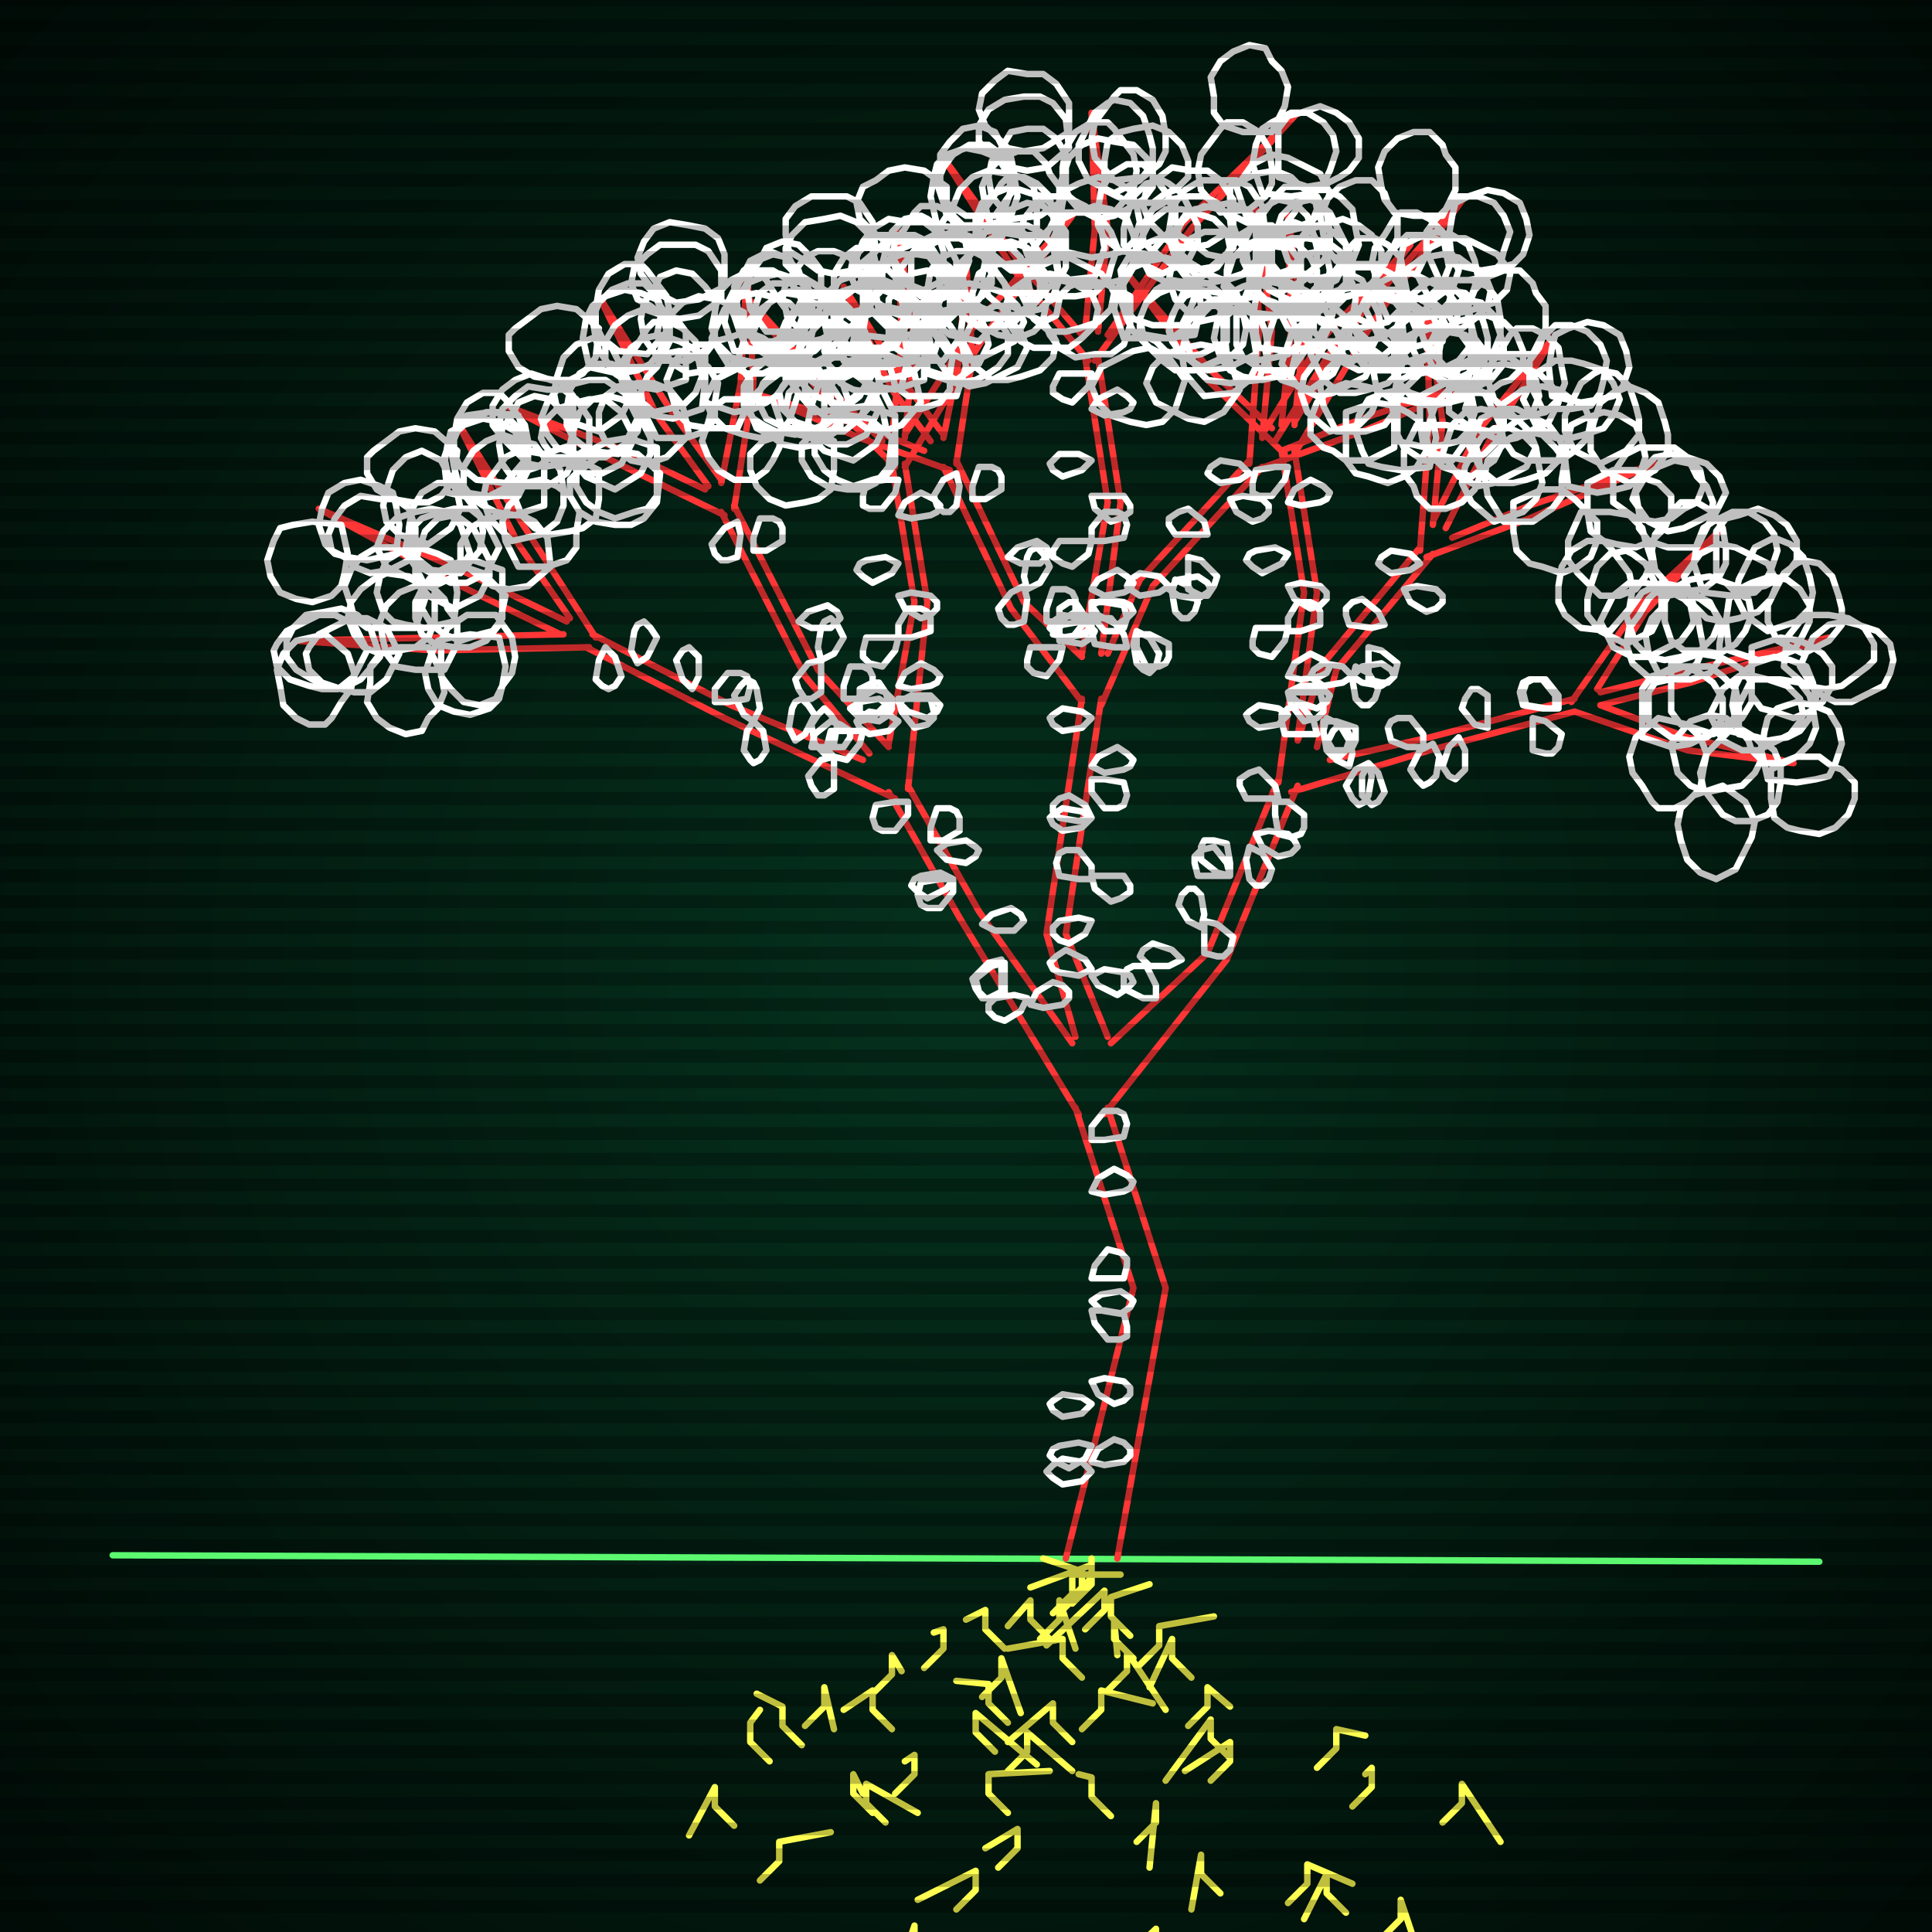
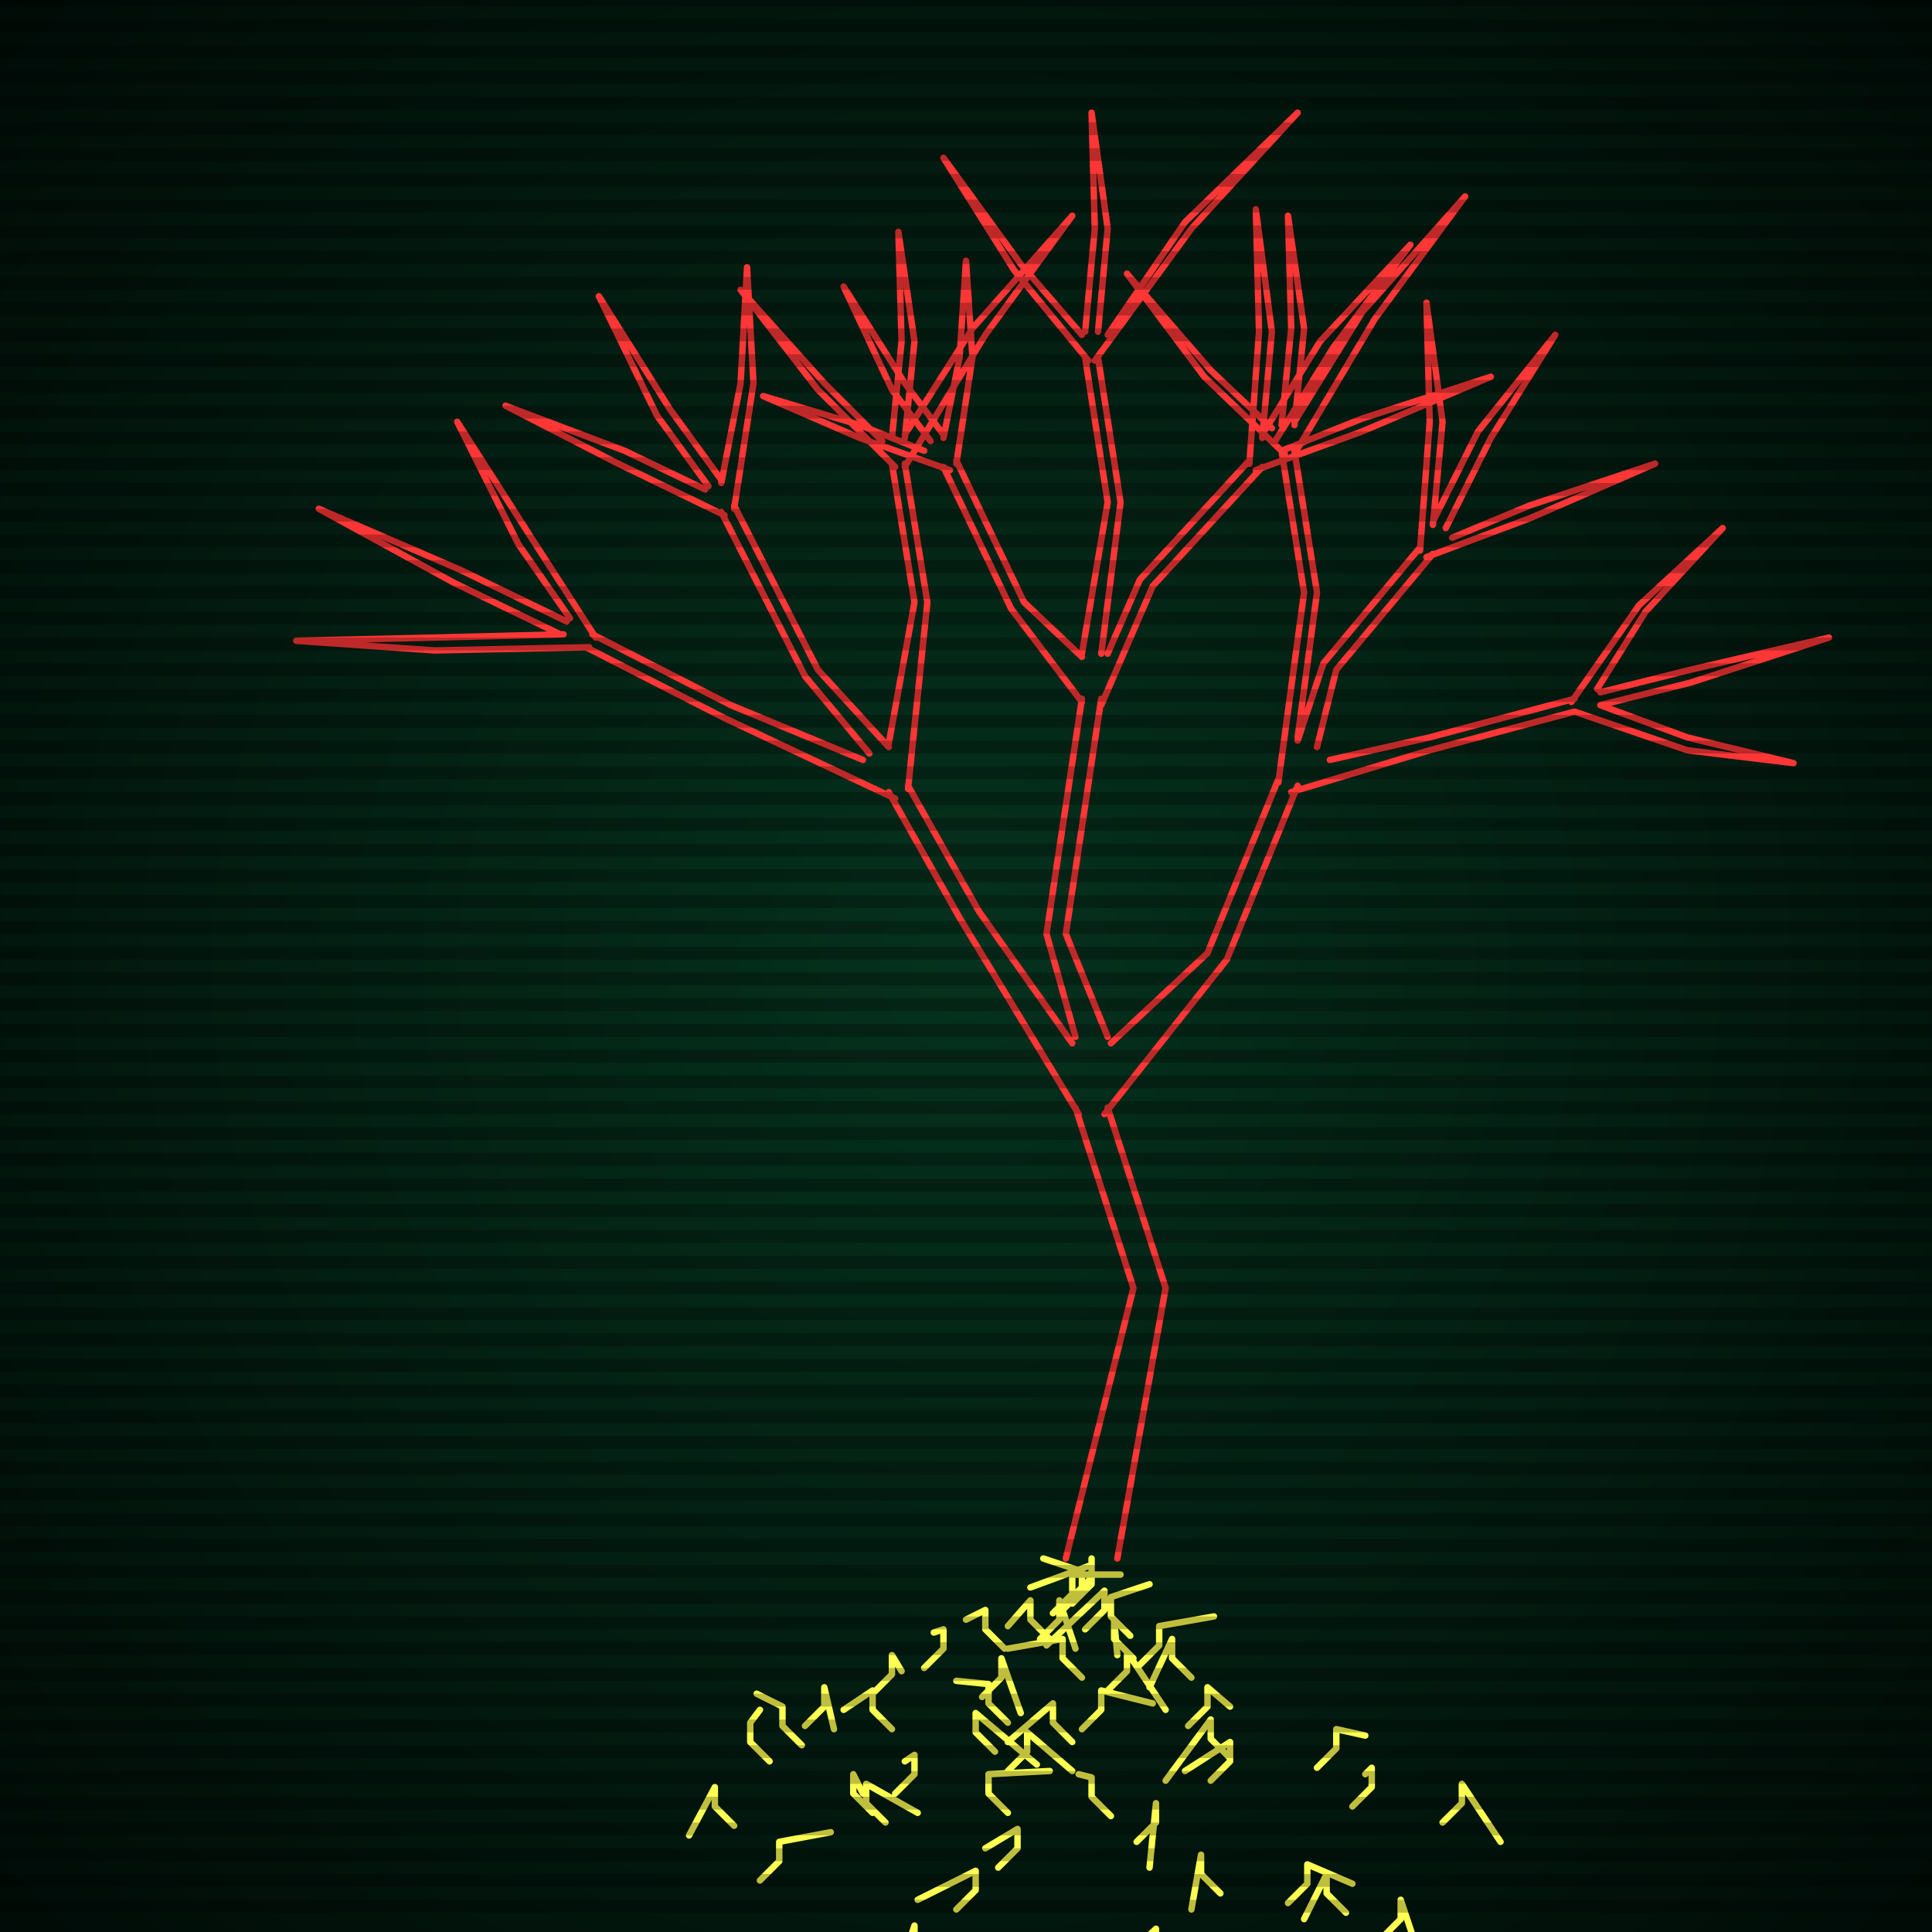
<svg xmlns="http://www.w3.org/2000/svg" width="600" height="600">
  <style>
                @keyframes glow {0 % {opacity: 0.6;}
                3% {opacity: 0.9;} 30% {opacity: 0.6} 70% {opacity: 0.9}}
    
                .flicker {
                animation: glow 3s linear infinite alternate;
                animation-duration: 2.4s;
                animation-delay: 1.1s;
            }
    
    
            </style>
  <defs>
    <radialGradient id="screenGradient" r="100%">
      <stop offset="0%" stop-color="#05321e" />
      <stop offset="90%" stop-color="black" />
    </radialGradient>
  </defs>
  <rect fill="black" width="600" height="600" />
  <rect className="flicker" fill="url(#screenGradient)" width="600" height="600" />
-   <path id="ground-path" className="flicker" style="fill: none;stroke: #5bf870;stroke-width:2px;stroke-linecap:round;stroke-linejoin:round;stroke-miterlimit:4;stroke-dasharray:none" d="M 35 483 L 565 485 " />
  <path id="branch-path" className="flicker" style="fill: none;stroke: #ff3636;stroke-width:2px;stroke-linecap:round;stroke-linejoin:round;stroke-miterlimit:4;stroke-dasharray:none" d="M 331 484 L 352 400 L 334 344 M 344 344 L 362 400 L 347 484 M 335 346 L 298 285 L 276 246 M 282 244 L 304 283 L 333 324 M 278 248 L 225 223 L 182 201 M 184 197 L 227 219 L 268 236 M 183 201 L 135 202 L 92 199 L 135 198 L 175 197 M 174 197 L 141 181 L 99 158 L 143 177 L 176 193 M 177 192 L 161 169 L 142 131 L 165 167 L 185 198 M 270 234 L 250 210 L 224 159 M 228 157 L 254 208 L 276 232 M 225 160 L 192 144 L 157 126 L 194 140 L 219 152 M 220 151 L 204 129 L 186 92 L 208 127 L 224 149 M 224 150 L 230 119 L 232 83 L 234 119 L 228 158 M 276 231 L 284 187 L 277 144 M 281 144 L 288 187 L 282 245 M 278 145 L 254 121 L 230 90 L 256 119 L 274 137 M 277 136 L 280 106 L 279 72 L 284 106 L 281 136 M 281 135 L 302 102 L 333 67 L 306 104 L 281 145 M 334 322 L 325 290 L 336 217 M 342 217 L 331 290 L 344 322 M 336 218 L 314 189 L 293 145 M 297 143 L 318 187 L 336 204 M 295 146 L 267 136 L 237 123 L 267 132 L 287 140 M 289 137 L 277 121 L 262 89 L 281 119 L 293 135 M 293 136 L 298 111 L 300 81 L 302 111 L 297 144 M 336 203 L 344 156 L 337 111 M 341 111 L 348 156 L 342 203 M 338 112 L 315 84 L 293 49 L 317 82 L 336 104 M 337 103 L 340 71 L 339 35 L 344 71 L 341 103 M 344 104 L 368 69 L 403 35 L 370 71 L 340 112 M 344 203 L 354 180 L 388 143 M 392 145 L 358 182 L 342 219 M 388 144 L 391 103 L 390 65 L 395 103 L 392 136 M 392 135 L 410 106 L 438 76 L 414 108 L 396 137 M 398 140 L 423 130 L 463 117 L 423 134 L 390 146 M 345 324 L 375 296 L 397 242 M 403 244 L 381 298 L 343 346 M 397 243 L 405 184 L 398 140 M 402 140 L 409 184 L 403 229 M 399 141 L 374 117 L 350 85 L 376 115 L 395 133 M 398 132 L 401 102 L 400 67 L 405 102 L 402 132 M 402 131 L 423 97 L 455 61 L 427 99 L 402 141 M 403 230 L 411 206 L 441 170 M 445 172 L 415 208 L 409 232 M 441 171 L 444 131 L 443 94 L 448 131 L 445 163 M 445 162 L 459 134 L 483 104 L 463 136 L 449 164 M 451 167 L 475 157 L 514 144 L 475 161 L 443 173 M 413 236 L 444 229 L 489 217 M 489 221 L 444 233 L 401 246 M 488 218 L 509 188 L 535 164 L 511 190 L 496 214 M 497 215 L 525 208 L 568 198 L 525 212 L 497 219 M 497 219 L 524 229 L 557 237 L 524 233 L 489 221 " />
-   <path id="leaf-path" className="flicker" style="fill: none;stroke: #ffffff;stroke-width:2px;stroke-linecap:round;stroke-linejoin:round;stroke-miterlimit:4;stroke-dasharray:none" d="M 339 454 L 341 450 L 346 447 L 349 448 L 351 450 L 351 452 L 349 454 L 343 455 L 339 454 M 339 436 L 336 439 L 330 440 L 327 438 L 326 436 L 327 435 L 330 433 L 336 434 L 339 436 M 339 407 L 343 407 L 349 408 L 350 412 L 350 415 L 348 416 L 344 416 L 340 411 L 339 407 M 339 354 L 339 350 L 343 345 L 347 345 L 349 346 L 350 349 L 349 353 L 343 354 L 339 354 M 339 457 L 336 460 L 330 461 L 327 459 L 325 457 L 327 455 L 330 453 L 336 454 L 339 457 M 339 404 L 342 402 L 348 401 L 351 403 L 352 404 L 351 406 L 348 408 L 342 407 L 339 404 M 339 397 L 340 393 L 344 388 L 348 389 L 350 391 L 350 393 L 349 397 L 343 397 L 339 397 M 339 449 L 337 453 L 332 456 L 328 454 L 326 452 L 327 450 L 329 449 L 335 448 L 339 449 M 339 429 L 343 428 L 349 429 L 351 431 L 351 433 L 349 435 L 346 436 L 341 433 L 339 429 M 339 370 L 341 366 L 346 363 L 350 365 L 352 367 L 351 369 L 349 370 L 343 371 L 339 370 M 311 298 L 311 302 L 311 308 L 307 310 L 305 310 L 303 307 L 302 304 L 307 299 L 311 298 M 320 312 L 322 308 L 327 305 L 330 306 L 332 308 L 332 310 L 330 312 L 324 313 L 320 312 M 296 273 L 296 277 L 292 282 L 288 282 L 286 281 L 285 278 L 286 274 L 292 273 L 296 273 M 305 287 L 308 284 L 314 282 L 317 284 L 318 286 L 317 287 L 315 289 L 309 289 L 305 287 M 289 261 L 289 257 L 291 251 L 295 251 L 297 252 L 298 254 L 298 258 L 293 261 L 289 261 M 312 299 L 312 303 L 312 309 L 308 310 L 306 310 L 304 308 L 303 304 L 308 300 L 312 299 M 319 310 L 317 314 L 312 317 L 309 316 L 307 314 L 307 312 L 309 310 L 315 309 L 319 310 M 296 273 L 294 276 L 288 279 L 285 277 L 283 275 L 284 273 L 286 272 L 292 271 L 296 273 M 291 264 L 294 262 L 300 261 L 303 263 L 304 264 L 303 266 L 300 268 L 294 267 L 291 264 M 282 249 L 282 253 L 278 258 L 274 258 L 272 257 L 271 254 L 272 250 L 278 249 L 282 249 M 215 214 L 212 211 L 210 205 L 212 202 L 214 201 L 215 202 L 217 204 L 217 210 L 215 214 M 256 234 L 253 231 L 252 225 L 254 222 L 256 220 L 258 222 L 260 225 L 259 231 L 256 234 M 247 230 L 245 226 L 246 220 L 247 218 L 249 217 L 251 219 L 253 222 L 250 228 L 247 230 M 234 224 L 231 222 L 228 216 L 230 213 L 232 211 L 234 212 L 235 214 L 236 220 L 234 224 M 259 235 L 259 239 L 259 245 L 256 247 L 254 247 L 252 244 L 251 241 L 255 236 L 259 235 M 222 218 L 222 214 L 226 209 L 230 209 L 232 210 L 233 213 L 232 217 L 226 218 L 222 218 M 198 206 L 196 202 L 197 196 L 198 194 L 200 193 L 202 195 L 204 198 L 201 204 L 198 206 M 234 224 L 237 227 L 238 233 L 236 236 L 234 237 L 233 236 L 231 233 L 232 227 L 234 224 M 252 232 L 253 228 L 258 224 L 261 225 L 264 227 L 264 229 L 262 232 L 256 232 L 252 232 M 188 201 L 191 204 L 193 210 L 191 213 L 189 214 L 187 213 L 185 211 L 186 205 L 188 201 M 114 202 L 110 210 L 105 214 L 100 214 L 96 213 L 90 211 L 86 207 L 85 202 L 86 200 L 89 196 L 95 193 L 99 191 L 104 191 L 110 194 L 114 202 M 154 191 L 159 198 L 160 204 L 159 209 L 156 213 L 154 217 L 149 219 L 144 218 L 140 214 L 137 210 L 137 204 L 137 199 L 139 195 L 145 191 L 154 191 M 138 208 L 129 208 L 123 207 L 120 203 L 119 199 L 118 193 L 120 188 L 124 184 L 129 182 L 134 182 L 138 186 L 139 189 L 142 193 L 142 200 L 138 208 M 101 197 L 108 203 L 110 209 L 109 214 L 106 218 L 103 223 L 101 225 L 96 225 L 92 223 L 88 219 L 87 213 L 86 208 L 88 203 L 92 199 L 101 197 M 141 193 L 132 195 L 126 194 L 122 193 L 119 190 L 117 184 L 118 179 L 120 174 L 125 171 L 130 170 L 136 172 L 140 174 L 141 178 L 142 184 L 141 193 M 124 203 L 120 211 L 115 215 L 110 215 L 106 214 L 100 212 L 96 208 L 95 203 L 96 201 L 99 197 L 105 194 L 109 192 L 114 192 L 120 195 L 124 203 M 155 198 L 157 207 L 156 213 L 155 217 L 152 220 L 146 222 L 141 221 L 136 219 L 133 214 L 132 209 L 134 203 L 136 199 L 140 198 L 146 197 L 155 198 M 129 195 L 120 195 L 114 195 L 110 192 L 109 188 L 107 182 L 109 177 L 112 173 L 117 170 L 123 170 L 127 173 L 129 176 L 131 180 L 132 186 L 129 195 M 118 204 L 112 211 L 106 214 L 101 213 L 97 211 L 92 208 L 89 204 L 89 199 L 91 195 L 95 191 L 101 190 L 106 189 L 111 191 L 115 195 L 118 204 M 133 201 L 137 209 L 138 215 L 136 220 L 133 223 L 131 227 L 126 228 L 121 226 L 117 223 L 114 218 L 115 212 L 115 207 L 118 203 L 124 201 L 133 201 M 156 177 L 156 186 L 156 192 L 153 196 L 149 197 L 143 199 L 138 197 L 134 194 L 131 189 L 131 183 L 134 179 L 137 177 L 141 175 L 147 174 L 156 177 M 141 189 L 133 185 L 129 180 L 129 175 L 130 171 L 132 165 L 136 161 L 141 160 L 143 161 L 147 164 L 150 170 L 152 174 L 152 179 L 149 185 L 141 189 M 106 163 L 108 172 L 107 178 L 106 182 L 103 185 L 97 187 L 92 186 L 87 184 L 84 179 L 83 174 L 85 168 L 87 164 L 91 163 L 97 162 L 106 163 M 143 178 L 134 177 L 129 173 L 127 169 L 127 164 L 128 158 L 131 153 L 136 150 L 141 150 L 143 152 L 146 156 L 149 160 L 150 165 L 149 171 L 143 178 M 129 173 L 121 177 L 115 178 L 110 176 L 107 173 L 103 171 L 102 166 L 104 161 L 107 157 L 112 154 L 118 155 L 123 155 L 127 158 L 129 164 L 129 173 M 157 185 L 155 194 L 151 199 L 146 201 L 141 201 L 135 200 L 131 197 L 129 192 L 129 187 L 131 183 L 135 180 L 139 177 L 144 176 L 150 178 L 157 185 M 133 169 L 124 166 L 120 162 L 119 157 L 120 152 L 122 146 L 126 142 L 131 140 L 133 141 L 137 143 L 140 149 L 142 153 L 143 158 L 140 164 L 133 169 M 123 172 L 114 174 L 108 173 L 104 172 L 101 169 L 99 163 L 100 158 L 102 153 L 107 150 L 112 149 L 118 151 L 122 153 L 123 157 L 124 163 L 123 172 M 135 183 L 135 193 L 133 198 L 129 201 L 124 202 L 118 203 L 113 201 L 110 197 L 108 192 L 109 187 L 112 183 L 116 180 L 120 178 L 127 179 L 135 183 M 146 172 L 141 179 L 135 182 L 130 181 L 126 179 L 120 176 L 118 172 L 117 170 L 119 165 L 123 161 L 129 159 L 134 158 L 139 159 L 143 163 L 146 172 M 161 176 L 157 168 L 156 162 L 158 157 L 161 154 L 163 150 L 168 149 L 173 151 L 177 154 L 180 159 L 179 165 L 179 170 L 176 174 L 170 176 L 161 176 M 142 140 L 141 149 L 137 154 L 133 156 L 128 156 L 122 155 L 117 152 L 114 147 L 114 142 L 116 140 L 120 137 L 124 134 L 129 133 L 135 134 L 142 140 M 159 168 L 152 161 L 150 155 L 151 150 L 154 146 L 157 142 L 161 140 L 166 140 L 171 142 L 174 146 L 175 152 L 175 157 L 173 162 L 168 166 L 159 168 M 160 154 L 151 154 L 145 153 L 142 149 L 141 145 L 140 139 L 142 134 L 146 130 L 151 128 L 156 128 L 160 132 L 161 135 L 164 139 L 164 146 L 160 154 M 171 176 L 164 182 L 158 183 L 153 182 L 149 179 L 145 176 L 143 174 L 143 169 L 146 164 L 151 161 L 157 160 L 162 160 L 166 162 L 170 167 L 171 176 M 161 151 L 156 144 L 155 138 L 156 133 L 159 129 L 161 125 L 166 123 L 171 124 L 175 128 L 178 132 L 178 138 L 178 143 L 176 147 L 170 151 L 161 151 M 157 150 L 148 149 L 143 145 L 141 141 L 141 136 L 142 130 L 145 125 L 150 122 L 155 122 L 157 124 L 160 128 L 163 132 L 164 137 L 163 143 L 157 150 M 155 170 L 151 178 L 145 181 L 140 181 L 136 179 L 130 176 L 127 172 L 126 170 L 127 165 L 131 161 L 137 159 L 141 158 L 146 158 L 151 162 L 155 170 M 169 157 L 160 160 L 154 159 L 150 157 L 147 155 L 144 151 L 144 145 L 147 140 L 151 137 L 156 135 L 162 137 L 166 138 L 169 142 L 169 148 L 169 157 M 139 153 L 138 144 L 139 138 L 140 134 L 144 132 L 150 130 L 155 131 L 160 134 L 162 139 L 163 144 L 161 150 L 158 153 L 154 154 L 148 155 L 139 153 M 267 224 L 267 220 L 267 214 L 271 212 L 273 212 L 275 215 L 276 218 L 271 223 L 267 224 M 262 217 L 262 213 L 264 207 L 268 207 L 270 208 L 271 210 L 271 214 L 266 217 L 262 217 M 255 205 L 254 201 L 255 195 L 256 193 L 258 192 L 260 194 L 262 198 L 259 203 L 255 205 M 268 227 L 267 231 L 263 236 L 259 235 L 257 233 L 257 231 L 258 227 L 264 227 L 268 227 M 248 193 L 251 190 L 257 188 L 260 190 L 261 192 L 260 193 L 258 195 L 252 195 L 248 193 M 234 171 L 234 167 L 236 161 L 240 161 L 242 162 L 243 164 L 243 168 L 238 171 L 234 171 M 255 205 L 255 209 L 255 215 L 252 217 L 250 217 L 248 214 L 247 211 L 251 206 L 255 205 M 264 220 L 267 218 L 273 217 L 276 219 L 277 220 L 276 222 L 273 224 L 267 223 L 264 220 M 229 162 L 230 166 L 229 173 L 226 174 L 224 174 L 222 172 L 221 169 L 225 164 L 229 162 M 265 221 L 267 217 L 272 214 L 275 215 L 277 217 L 277 219 L 275 221 L 269 222 L 265 221 M 204 139 L 204 148 L 204 154 L 201 158 L 197 159 L 191 161 L 186 159 L 182 156 L 179 151 L 179 145 L 182 141 L 185 139 L 189 137 L 195 136 L 204 139 M 191 152 L 182 148 L 178 143 L 177 138 L 178 134 L 180 128 L 184 124 L 189 123 L 193 124 L 197 126 L 200 132 L 202 136 L 202 141 L 199 147 L 191 152 M 161 129 L 164 138 L 163 144 L 161 149 L 158 151 L 152 154 L 147 154 L 142 151 L 139 147 L 138 142 L 140 136 L 142 132 L 145 129 L 152 128 L 161 129 M 192 141 L 183 140 L 178 136 L 176 132 L 176 127 L 177 121 L 180 116 L 185 113 L 190 113 L 192 115 L 195 119 L 198 123 L 199 128 L 198 134 L 192 141 M 183 139 L 175 144 L 169 145 L 164 144 L 161 141 L 157 137 L 155 132 L 156 127 L 160 123 L 164 120 L 170 121 L 175 121 L 179 124 L 183 130 L 183 139 M 205 147 L 204 156 L 200 161 L 196 163 L 191 163 L 185 162 L 180 159 L 177 154 L 177 149 L 179 147 L 183 144 L 187 141 L 192 140 L 198 141 L 205 147 M 186 134 L 177 131 L 173 127 L 172 122 L 173 117 L 175 111 L 179 107 L 184 105 L 186 106 L 190 108 L 193 114 L 195 118 L 196 123 L 193 129 L 186 134 M 178 138 L 169 141 L 163 140 L 159 138 L 156 136 L 153 132 L 153 126 L 156 121 L 160 118 L 165 116 L 171 118 L 175 119 L 178 123 L 178 129 L 178 138 M 186 146 L 186 155 L 185 161 L 181 164 L 177 165 L 171 166 L 166 164 L 162 160 L 160 155 L 160 150 L 164 146 L 167 145 L 171 142 L 178 142 L 186 146 M 197 136 L 193 144 L 187 147 L 182 147 L 178 145 L 172 142 L 169 138 L 168 136 L 169 131 L 173 127 L 179 125 L 183 124 L 188 124 L 193 128 L 197 136 M 204 136 L 200 128 L 199 122 L 201 117 L 204 114 L 206 110 L 211 109 L 216 111 L 220 114 L 223 119 L 222 125 L 222 130 L 219 134 L 213 136 L 204 136 M 186 102 L 185 111 L 181 116 L 177 118 L 172 118 L 166 117 L 161 114 L 158 109 L 158 104 L 160 102 L 164 99 L 168 96 L 173 95 L 179 96 L 186 102 M 203 128 L 196 122 L 194 116 L 195 111 L 198 107 L 201 102 L 203 100 L 208 100 L 212 102 L 216 106 L 217 112 L 218 117 L 216 122 L 212 126 L 203 128 M 204 114 L 195 114 L 189 113 L 186 109 L 185 105 L 184 99 L 186 94 L 190 90 L 195 88 L 200 88 L 204 92 L 205 95 L 208 99 L 208 106 L 204 114 M 214 135 L 207 142 L 201 144 L 196 143 L 192 140 L 188 137 L 186 133 L 186 128 L 188 123 L 192 120 L 198 119 L 203 119 L 208 121 L 212 126 L 214 135 M 205 112 L 200 105 L 199 99 L 200 94 L 203 90 L 205 86 L 210 84 L 215 85 L 219 89 L 222 93 L 222 99 L 222 104 L 220 108 L 214 112 L 205 112 M 201 110 L 192 109 L 187 105 L 185 101 L 185 96 L 186 90 L 189 85 L 194 82 L 199 82 L 201 84 L 204 88 L 207 92 L 208 97 L 207 103 L 201 110 M 198 130 L 194 138 L 188 142 L 183 142 L 179 141 L 173 139 L 170 135 L 168 130 L 170 125 L 173 121 L 179 119 L 183 118 L 188 118 L 194 122 L 198 130 M 213 118 L 204 121 L 198 120 L 194 118 L 191 116 L 188 112 L 188 106 L 191 101 L 195 98 L 200 96 L 206 98 L 210 99 L 213 103 L 213 109 L 213 118 M 183 114 L 181 105 L 182 99 L 184 95 L 188 92 L 194 90 L 199 91 L 204 93 L 206 98 L 207 103 L 205 109 L 202 113 L 198 115 L 192 116 L 183 114 M 224 93 L 217 98 L 211 99 L 206 98 L 202 95 L 198 93 L 196 88 L 197 83 L 201 79 L 205 76 L 211 76 L 216 76 L 220 78 L 224 84 L 224 93 M 219 125 L 219 116 L 219 110 L 222 106 L 226 105 L 232 103 L 237 105 L 241 108 L 244 113 L 244 119 L 241 123 L 238 125 L 234 127 L 228 128 L 219 125 M 237 107 L 230 102 L 227 96 L 228 91 L 230 87 L 233 81 L 237 79 L 239 78 L 244 80 L 248 84 L 250 90 L 251 95 L 250 100 L 246 104 L 237 107 M 229 133 L 220 133 L 214 132 L 210 128 L 209 124 L 207 118 L 209 113 L 212 109 L 217 107 L 223 107 L 227 111 L 230 114 L 233 118 L 233 124 L 229 133 M 234 106 L 234 97 L 236 91 L 240 88 L 245 88 L 251 87 L 256 90 L 259 94 L 261 99 L 260 104 L 256 106 L 253 109 L 248 111 L 242 110 L 234 106 M 238 103 L 233 96 L 232 90 L 233 85 L 236 81 L 238 77 L 243 75 L 248 76 L 252 80 L 255 84 L 255 90 L 255 95 L 253 99 L 247 103 L 238 103 M 218 127 L 209 130 L 203 129 L 198 127 L 196 124 L 193 118 L 193 113 L 196 108 L 200 105 L 205 104 L 211 106 L 215 108 L 218 111 L 219 118 L 218 127 M 236 113 L 227 111 L 223 107 L 221 102 L 222 97 L 223 91 L 227 87 L 231 85 L 236 85 L 238 87 L 241 92 L 244 96 L 245 101 L 243 107 L 236 113 M 221 105 L 225 96 L 230 92 L 235 91 L 239 92 L 245 94 L 249 98 L 250 103 L 249 107 L 247 111 L 241 114 L 237 116 L 232 116 L 226 113 L 221 105 M 225 89 L 217 93 L 210 94 L 206 92 L 202 89 L 199 85 L 198 80 L 200 75 L 203 71 L 208 69 L 214 70 L 219 71 L 223 74 L 225 79 L 225 89 M 279 213 L 281 209 L 286 206 L 290 208 L 292 210 L 291 212 L 289 213 L 283 214 L 279 213 M 279 198 L 279 194 L 282 189 L 286 189 L 288 190 L 289 192 L 289 196 L 283 198 L 279 198 M 279 224 L 276 227 L 270 228 L 267 226 L 266 224 L 267 223 L 270 221 L 276 222 L 279 224 M 279 185 L 283 184 L 289 185 L 291 187 L 291 189 L 289 191 L 286 192 L 281 189 L 279 185 M 279 160 L 281 156 L 286 153 L 290 155 L 292 157 L 291 159 L 289 160 L 283 161 L 279 160 M 279 198 L 278 202 L 274 207 L 270 206 L 268 204 L 268 202 L 269 198 L 275 198 L 279 198 M 279 217 L 283 217 L 289 217 L 290 221 L 290 223 L 288 225 L 284 226 L 280 221 L 279 217 M 279 149 L 278 153 L 274 158 L 270 158 L 268 157 L 268 154 L 269 150 L 275 149 L 279 149 M 279 218 L 283 216 L 289 216 L 291 218 L 292 219 L 291 221 L 288 223 L 282 221 L 279 218 M 279 175 L 277 178 L 271 181 L 268 179 L 266 177 L 267 175 L 269 174 L 275 173 L 279 175 M 253 128 L 247 121 L 246 115 L 247 110 L 250 106 L 253 102 L 255 100 L 260 100 L 265 103 L 268 108 L 269 114 L 269 119 L 267 123 L 262 127 L 253 128 M 231 97 L 231 106 L 229 112 L 225 115 L 220 115 L 214 116 L 209 113 L 206 109 L 204 104 L 205 99 L 209 97 L 212 94 L 217 92 L 223 93 L 231 97 M 253 119 L 246 114 L 243 108 L 244 103 L 246 99 L 249 93 L 253 91 L 255 90 L 260 92 L 264 96 L 266 102 L 267 107 L 266 112 L 262 116 L 253 119 M 251 109 L 242 110 L 236 109 L 232 108 L 230 104 L 228 98 L 229 93 L 232 88 L 237 86 L 242 85 L 248 87 L 251 90 L 252 94 L 253 100 L 251 109 M 264 126 L 259 133 L 253 136 L 248 135 L 244 133 L 238 130 L 236 126 L 235 124 L 237 119 L 241 115 L 247 113 L 252 112 L 257 113 L 261 117 L 264 126 M 252 106 L 245 99 L 243 93 L 244 88 L 247 84 L 250 80 L 254 78 L 259 78 L 264 80 L 267 84 L 268 90 L 268 95 L 266 100 L 261 104 L 252 106 M 247 106 L 238 106 L 232 104 L 229 100 L 229 95 L 228 89 L 231 84 L 235 81 L 240 79 L 245 80 L 247 84 L 250 87 L 252 92 L 251 98 L 247 106 M 248 122 L 245 131 L 241 135 L 236 136 L 231 135 L 225 133 L 221 129 L 219 124 L 220 122 L 222 118 L 228 115 L 232 113 L 237 112 L 243 115 L 248 122 M 261 110 L 253 114 L 247 115 L 242 113 L 239 110 L 235 108 L 234 103 L 236 98 L 239 94 L 244 91 L 250 92 L 255 92 L 259 95 L 261 101 L 261 110 M 228 109 L 225 100 L 226 94 L 228 90 L 230 87 L 234 84 L 240 84 L 245 87 L 248 91 L 250 96 L 248 102 L 247 106 L 243 109 L 237 109 L 228 109 M 272 82 L 266 89 L 260 91 L 255 90 L 251 87 L 246 84 L 244 82 L 244 77 L 246 73 L 250 69 L 256 68 L 261 67 L 266 69 L 270 73 L 272 82 M 270 112 L 268 103 L 269 97 L 270 93 L 273 90 L 279 88 L 284 89 L 289 91 L 292 96 L 293 101 L 291 107 L 289 111 L 285 112 L 279 113 L 270 112 M 286 96 L 278 92 L 274 87 L 274 82 L 275 78 L 277 72 L 281 68 L 286 67 L 288 68 L 292 71 L 295 77 L 297 81 L 297 86 L 294 92 L 286 96 M 280 120 L 271 122 L 265 121 L 261 119 L 258 115 L 256 109 L 257 104 L 259 99 L 264 97 L 269 96 L 275 98 L 279 101 L 281 105 L 282 111 L 280 120 M 283 94 L 283 85 L 283 79 L 286 75 L 290 74 L 296 72 L 301 74 L 305 77 L 308 82 L 308 88 L 305 92 L 302 94 L 298 96 L 292 97 L 283 94 M 286 92 L 279 86 L 277 80 L 278 75 L 281 71 L 284 66 L 286 64 L 291 64 L 295 66 L 299 70 L 300 76 L 301 81 L 299 86 L 295 90 L 286 92 M 269 114 L 261 118 L 254 119 L 250 117 L 246 114 L 243 110 L 242 105 L 244 100 L 247 96 L 252 94 L 258 95 L 263 96 L 267 99 L 269 104 L 269 114 M 286 101 L 277 101 L 271 97 L 269 93 L 269 88 L 269 82 L 272 78 L 276 74 L 281 73 L 286 75 L 288 79 L 291 83 L 292 88 L 291 94 L 286 101 M 269 95 L 271 86 L 275 81 L 280 79 L 285 79 L 291 80 L 295 83 L 297 88 L 297 93 L 295 97 L 291 100 L 287 103 L 282 104 L 276 102 L 269 95 M 272 78 L 265 84 L 259 85 L 254 84 L 250 81 L 245 78 L 244 73 L 244 68 L 247 64 L 252 61 L 258 61 L 263 61 L 267 63 L 271 69 L 272 78 M 290 110 L 293 101 L 297 97 L 302 96 L 307 97 L 313 99 L 317 103 L 319 108 L 318 110 L 316 114 L 310 117 L 306 119 L 301 120 L 295 117 L 290 110 M 325 92 L 321 83 L 321 77 L 324 73 L 327 70 L 331 66 L 337 66 L 342 68 L 345 72 L 347 77 L 345 83 L 344 87 L 340 91 L 334 92 L 325 92 M 297 118 L 288 115 L 284 111 L 283 106 L 284 101 L 286 95 L 290 91 L 295 89 L 297 90 L 301 92 L 304 98 L 306 102 L 307 107 L 304 113 L 297 118 M 317 91 L 321 83 L 327 80 L 332 80 L 336 82 L 342 85 L 345 89 L 346 91 L 345 96 L 341 100 L 335 102 L 331 103 L 326 103 L 321 99 L 317 91 M 329 87 L 328 78 L 329 72 L 330 68 L 334 66 L 340 64 L 345 65 L 350 68 L 352 73 L 353 78 L 351 84 L 348 87 L 344 88 L 338 89 L 329 87 M 293 112 L 284 112 L 278 108 L 276 104 L 276 99 L 276 93 L 279 89 L 283 85 L 288 84 L 293 86 L 295 90 L 298 94 L 299 99 L 298 105 L 293 112 M 314 98 L 307 92 L 305 86 L 306 81 L 309 77 L 312 72 L 314 70 L 319 70 L 323 72 L 327 76 L 328 82 L 329 87 L 327 92 L 323 96 L 314 98 M 313 91 L 320 86 L 326 85 L 331 86 L 335 89 L 339 91 L 341 96 L 340 101 L 336 105 L 332 108 L 326 108 L 321 108 L 317 106 L 313 100 L 313 91 M 325 73 L 316 73 L 310 72 L 307 68 L 306 64 L 305 58 L 307 53 L 311 49 L 316 47 L 321 47 L 325 51 L 326 54 L 329 58 L 329 65 L 325 73 M 299 106 L 303 98 L 309 95 L 314 95 L 318 97 L 324 100 L 327 104 L 328 106 L 327 111 L 323 115 L 317 117 L 313 118 L 308 118 L 303 114 L 299 106 M 339 303 L 343 301 L 349 302 L 351 303 L 352 305 L 350 307 L 347 309 L 341 306 L 339 303 M 339 254 L 336 257 L 330 258 L 327 256 L 326 254 L 327 253 L 330 251 L 336 252 L 339 254 M 339 272 L 343 272 L 349 272 L 351 275 L 351 277 L 348 279 L 345 280 L 340 276 L 339 272 M 339 238 L 341 235 L 347 232 L 350 234 L 352 236 L 351 238 L 349 239 L 343 240 L 339 238 M 339 286 L 337 290 L 332 293 L 329 292 L 327 290 L 327 288 L 329 286 L 335 285 L 339 286 M 339 301 L 335 303 L 329 302 L 327 301 L 326 299 L 328 297 L 331 295 L 337 298 L 339 301 M 339 254 L 335 255 L 329 254 L 327 252 L 327 250 L 329 248 L 332 247 L 337 250 L 339 254 M 339 242 L 343 242 L 349 243 L 350 247 L 349 250 L 347 251 L 343 251 L 339 246 L 339 242 M 339 223 L 336 226 L 330 227 L 327 225 L 326 223 L 327 222 L 330 220 L 336 221 L 339 223 M 339 273 L 335 273 L 329 272 L 328 268 L 329 265 L 331 264 L 335 264 L 339 269 L 339 273 M 329 199 L 329 195 L 329 189 L 332 187 L 334 187 L 336 190 L 337 193 L 333 198 L 329 199 M 325 193 L 325 189 L 327 183 L 331 183 L 333 184 L 334 186 L 334 190 L 329 193 L 325 193 M 319 183 L 318 179 L 319 173 L 320 171 L 322 170 L 324 172 L 326 176 L 323 181 L 319 183 M 330 201 L 329 205 L 325 210 L 321 209 L 319 207 L 319 205 L 320 201 L 326 201 L 330 201 M 313 173 L 316 170 L 322 168 L 325 170 L 326 172 L 325 173 L 323 175 L 317 175 L 313 173 M 302 155 L 302 151 L 304 145 L 308 145 L 310 146 L 311 148 L 311 152 L 306 155 L 302 155 M 318 182 L 319 186 L 318 193 L 315 194 L 313 194 L 311 192 L 310 189 L 314 184 L 318 182 M 327 196 L 330 194 L 336 193 L 339 195 L 340 196 L 339 198 L 336 200 L 330 199 L 327 196 M 297 147 L 298 151 L 297 157 L 295 159 L 293 159 L 291 157 L 290 154 L 293 149 L 297 147 M 327 197 L 329 193 L 334 190 L 337 191 L 339 193 L 339 195 L 337 197 L 331 198 L 327 197 M 278 129 L 278 138 L 278 144 L 275 148 L 271 149 L 265 151 L 260 149 L 256 146 L 253 141 L 253 135 L 256 131 L 259 129 L 263 127 L 269 126 L 278 129 M 265 143 L 256 140 L 252 136 L 251 131 L 252 126 L 254 120 L 258 116 L 263 114 L 265 115 L 269 117 L 272 123 L 274 127 L 275 132 L 272 138 L 265 143 M 240 124 L 243 133 L 242 139 L 240 143 L 238 146 L 234 149 L 228 149 L 223 146 L 220 142 L 218 137 L 220 131 L 221 127 L 225 124 L 231 124 L 240 124 M 266 131 L 257 130 L 252 126 L 250 122 L 250 117 L 251 111 L 254 106 L 259 103 L 264 103 L 266 105 L 269 109 L 272 113 L 273 118 L 272 124 L 266 131 M 261 133 L 254 138 L 248 139 L 243 138 L 239 135 L 235 133 L 233 128 L 234 123 L 238 119 L 242 116 L 248 116 L 253 116 L 257 118 L 261 124 L 261 133 M 277 136 L 276 145 L 272 150 L 268 152 L 263 152 L 257 151 L 252 148 L 249 143 L 249 138 L 251 136 L 255 133 L 259 130 L 264 129 L 270 130 L 277 136 M 262 126 L 253 123 L 249 119 L 247 114 L 248 109 L 249 103 L 253 99 L 257 97 L 262 97 L 266 100 L 269 105 L 271 109 L 272 114 L 269 120 L 262 126 M 256 132 L 247 135 L 241 134 L 237 132 L 234 130 L 231 126 L 231 120 L 234 115 L 238 112 L 243 110 L 249 112 L 253 113 L 256 117 L 256 123 L 256 132 M 259 137 L 259 146 L 258 152 L 254 155 L 250 156 L 244 157 L 239 155 L 235 151 L 233 146 L 233 141 L 237 137 L 240 136 L 244 133 L 251 133 L 259 137 M 273 127 L 269 135 L 263 138 L 258 138 L 254 136 L 248 133 L 245 129 L 244 127 L 245 122 L 249 118 L 255 116 L 259 115 L 264 115 L 269 119 L 273 127 M 277 127 L 273 119 L 272 113 L 274 108 L 277 105 L 279 101 L 284 100 L 289 102 L 293 105 L 296 110 L 295 116 L 295 121 L 292 125 L 286 127 L 277 127 M 261 97 L 260 106 L 256 111 L 252 113 L 247 113 L 241 112 L 236 109 L 233 104 L 233 99 L 235 97 L 239 94 L 243 91 L 248 90 L 254 91 L 261 97 M 274 118 L 267 112 L 265 106 L 266 101 L 269 97 L 272 92 L 274 90 L 279 90 L 283 92 L 287 96 L 288 102 L 289 107 L 287 112 L 283 116 L 274 118 M 278 108 L 269 108 L 263 107 L 260 103 L 259 99 L 258 93 L 260 88 L 264 84 L 269 82 L 274 82 L 278 86 L 279 89 L 282 93 L 282 100 L 278 108 M 286 125 L 280 132 L 274 134 L 269 133 L 265 130 L 260 127 L 258 125 L 258 120 L 260 116 L 264 112 L 270 111 L 275 110 L 280 112 L 284 116 L 286 125 M 278 104 L 273 97 L 272 91 L 273 86 L 276 82 L 278 78 L 283 76 L 288 77 L 292 81 L 295 85 L 295 91 L 295 96 L 293 100 L 287 104 L 278 104 M 276 105 L 267 104 L 261 100 L 259 96 L 259 91 L 259 85 L 262 80 L 266 77 L 271 77 L 276 78 L 279 83 L 282 87 L 283 92 L 282 98 L 276 105 M 271 122 L 267 130 L 262 134 L 257 134 L 253 133 L 247 131 L 243 127 L 242 122 L 243 120 L 246 116 L 252 113 L 256 111 L 261 111 L 267 114 L 271 122 M 285 110 L 276 114 L 270 114 L 266 111 L 263 108 L 259 104 L 259 98 L 261 93 L 265 90 L 270 88 L 276 90 L 280 91 L 284 95 L 285 101 L 285 110 M 258 109 L 256 100 L 257 94 L 258 90 L 261 87 L 267 85 L 272 86 L 277 88 L 280 93 L 281 98 L 279 104 L 277 108 L 273 109 L 267 110 L 258 109 M 292 90 L 285 95 L 279 96 L 274 95 L 270 92 L 266 90 L 264 85 L 265 80 L 269 76 L 273 73 L 279 73 L 284 73 L 288 75 L 292 81 L 292 90 M 288 116 L 288 107 L 288 101 L 291 97 L 295 96 L 301 94 L 306 96 L 310 99 L 313 104 L 313 110 L 310 114 L 307 116 L 303 118 L 297 119 L 288 116 M 306 103 L 299 98 L 296 92 L 297 87 L 299 83 L 302 77 L 306 75 L 308 74 L 313 76 L 317 80 L 319 86 L 320 91 L 319 96 L 315 100 L 306 103 M 297 123 L 288 123 L 282 123 L 278 120 L 277 116 L 275 110 L 277 105 L 280 101 L 285 98 L 291 98 L 295 101 L 297 104 L 299 108 L 300 114 L 297 123 M 302 100 L 302 91 L 304 85 L 308 82 L 313 82 L 319 81 L 324 84 L 327 88 L 329 93 L 328 98 L 324 100 L 321 103 L 316 105 L 310 104 L 302 100 M 306 99 L 300 92 L 299 86 L 300 81 L 303 77 L 306 72 L 311 71 L 316 71 L 320 74 L 323 79 L 323 85 L 323 90 L 321 94 L 315 98 L 306 99 M 287 118 L 278 121 L 272 120 L 268 118 L 265 116 L 262 112 L 262 106 L 265 101 L 269 98 L 274 96 L 280 98 L 284 99 L 287 103 L 287 109 L 287 118 M 304 106 L 295 104 L 290 100 L 288 95 L 288 90 L 289 84 L 292 80 L 297 78 L 302 78 L 306 80 L 309 84 L 312 88 L 313 93 L 311 99 L 304 106 M 289 102 L 292 93 L 296 89 L 301 88 L 306 89 L 312 91 L 316 95 L 318 100 L 317 102 L 315 106 L 309 109 L 305 111 L 300 112 L 294 109 L 289 102 M 293 87 L 285 91 L 279 92 L 274 90 L 271 87 L 267 85 L 266 80 L 268 75 L 271 71 L 276 68 L 282 69 L 287 69 L 291 72 L 293 78 L 293 87 M 339 183 L 341 180 L 347 177 L 350 179 L 352 181 L 351 183 L 349 184 L 343 185 L 339 183 M 339 168 L 339 164 L 343 159 L 347 159 L 349 160 L 350 163 L 349 167 L 343 168 L 339 168 M 339 195 L 336 197 L 330 198 L 327 196 L 326 195 L 327 193 L 330 191 L 336 192 L 339 195 M 339 154 L 343 154 L 349 154 L 351 157 L 351 159 L 348 161 L 345 162 L 340 158 L 339 154 M 339 127 L 341 124 L 347 121 L 350 123 L 352 125 L 351 127 L 349 128 L 343 129 L 339 127 M 339 168 L 338 172 L 333 176 L 330 175 L 327 173 L 327 171 L 329 168 L 335 168 L 339 168 M 339 187 L 343 187 L 349 188 L 350 192 L 349 195 L 347 196 L 343 196 L 339 191 L 339 187 M 339 116 L 338 120 L 333 125 L 330 124 L 327 122 L 327 120 L 329 116 L 335 116 L 339 116 M 339 188 L 343 186 L 349 187 L 351 188 L 352 190 L 350 192 L 347 194 L 341 191 L 339 188 M 339 143 L 336 146 L 330 148 L 327 146 L 326 144 L 327 143 L 329 141 L 335 141 L 339 143 M 314 91 L 309 84 L 308 78 L 309 73 L 312 69 L 314 65 L 319 63 L 324 64 L 328 68 L 331 72 L 331 78 L 331 83 L 329 87 L 323 91 L 314 91 M 294 58 L 294 67 L 290 73 L 286 75 L 281 75 L 275 75 L 271 72 L 267 68 L 266 63 L 268 58 L 272 56 L 276 53 L 281 52 L 287 53 L 294 58 M 313 83 L 306 77 L 304 71 L 305 66 L 308 62 L 311 57 L 313 55 L 318 55 L 322 57 L 326 61 L 327 67 L 328 72 L 326 77 L 322 81 L 313 83 M 313 70 L 304 70 L 298 70 L 294 67 L 293 63 L 291 57 L 293 52 L 296 48 L 301 45 L 307 45 L 311 48 L 313 51 L 315 55 L 316 61 L 313 70 M 325 90 L 319 97 L 313 99 L 308 98 L 304 95 L 299 92 L 297 90 L 297 85 L 299 81 L 303 77 L 309 76 L 314 75 L 319 77 L 323 81 L 325 90 M 314 68 L 308 61 L 307 55 L 308 50 L 311 46 L 314 41 L 319 40 L 324 40 L 328 43 L 331 48 L 331 54 L 331 59 L 329 63 L 323 67 L 314 68 M 309 67 L 300 67 L 294 63 L 292 59 L 292 54 L 292 48 L 295 44 L 299 40 L 304 39 L 309 41 L 311 45 L 314 49 L 315 54 L 314 60 L 309 67 M 308 85 L 304 93 L 299 97 L 294 97 L 290 96 L 284 94 L 280 90 L 279 85 L 280 83 L 283 79 L 289 76 L 293 74 L 298 74 L 304 77 L 308 85 M 322 73 L 314 77 L 307 77 L 303 74 L 300 73 L 296 69 L 296 64 L 298 59 L 302 55 L 307 53 L 313 54 L 317 55 L 321 58 L 322 64 L 322 73 M 291 70 L 289 61 L 290 55 L 291 51 L 294 48 L 300 46 L 305 47 L 310 49 L 313 54 L 314 59 L 312 65 L 310 69 L 306 70 L 300 71 L 291 70 M 332 46 L 325 52 L 319 53 L 314 52 L 310 49 L 306 46 L 304 44 L 304 39 L 307 34 L 312 31 L 318 30 L 323 30 L 327 32 L 331 37 L 332 46 M 330 78 L 329 69 L 330 63 L 331 59 L 335 57 L 341 55 L 346 56 L 351 59 L 353 64 L 354 69 L 352 75 L 349 78 L 345 79 L 339 80 L 330 78 M 346 60 L 338 56 L 335 50 L 335 45 L 337 41 L 340 35 L 344 32 L 346 31 L 351 32 L 355 36 L 357 42 L 358 46 L 358 51 L 354 56 L 346 60 M 340 86 L 331 87 L 324 86 L 321 83 L 319 79 L 317 73 L 318 68 L 321 64 L 326 61 L 331 61 L 337 64 L 340 66 L 342 71 L 343 77 L 340 86 M 343 59 L 343 50 L 344 44 L 348 41 L 352 40 L 358 39 L 363 41 L 367 45 L 369 50 L 369 55 L 365 59 L 362 60 L 358 63 L 351 63 L 343 59 M 346 56 L 340 49 L 339 43 L 340 38 L 343 34 L 346 30 L 348 28 L 353 28 L 358 31 L 361 36 L 362 42 L 362 47 L 360 51 L 355 55 L 346 56 M 329 80 L 320 84 L 314 84 L 310 81 L 307 78 L 303 74 L 303 68 L 305 63 L 309 60 L 314 58 L 320 60 L 324 61 L 328 65 L 329 71 L 329 80 M 346 66 L 337 65 L 332 61 L 330 57 L 330 52 L 331 46 L 334 41 L 339 38 L 344 38 L 346 40 L 349 44 L 352 48 L 353 53 L 352 59 L 346 66 M 329 58 L 332 49 L 336 45 L 341 43 L 346 44 L 352 45 L 356 49 L 358 53 L 358 58 L 355 62 L 350 65 L 346 67 L 341 68 L 335 65 L 329 58 M 332 41 L 324 46 L 318 47 L 313 46 L 310 43 L 306 39 L 304 34 L 305 29 L 309 25 L 313 22 L 319 23 L 324 23 L 328 26 L 332 32 L 332 41 M 353 77 L 357 69 L 362 65 L 367 65 L 371 66 L 377 68 L 381 72 L 382 77 L 381 79 L 378 83 L 372 86 L 368 88 L 363 88 L 357 85 L 353 77 M 392 60 L 389 51 L 390 45 L 392 40 L 395 38 L 401 35 L 406 35 L 411 38 L 414 42 L 415 47 L 413 53 L 411 57 L 408 60 L 401 61 L 392 60 M 361 85 L 353 81 L 349 76 L 349 71 L 350 67 L 352 61 L 356 57 L 361 56 L 363 57 L 367 60 L 370 66 L 372 70 L 372 75 L 369 81 L 361 85 M 384 58 L 389 51 L 395 48 L 400 49 L 404 51 L 410 54 L 412 58 L 413 60 L 411 65 L 407 69 L 401 71 L 396 72 L 391 71 L 387 67 L 384 58 M 397 55 L 397 46 L 397 40 L 400 36 L 404 35 L 410 33 L 415 35 L 419 38 L 422 43 L 422 49 L 419 53 L 416 55 L 412 57 L 406 58 L 397 55 M 357 79 L 348 78 L 343 74 L 341 70 L 341 65 L 342 59 L 345 54 L 350 51 L 355 51 L 357 53 L 360 57 L 363 61 L 364 66 L 363 72 L 357 79 M 379 66 L 373 59 L 372 53 L 373 48 L 376 44 L 379 40 L 381 38 L 386 38 L 391 41 L 394 46 L 395 52 L 395 57 L 393 61 L 388 65 L 379 66 M 382 58 L 390 54 L 396 53 L 401 55 L 404 58 L 408 60 L 409 65 L 407 70 L 404 74 L 399 77 L 393 76 L 388 76 L 384 73 L 382 67 L 382 58 M 395 41 L 386 41 L 380 39 L 377 35 L 377 30 L 376 24 L 379 19 L 383 16 L 388 14 L 393 15 L 395 19 L 398 22 L 400 27 L 399 33 L 395 41 M 363 74 L 368 67 L 374 64 L 379 65 L 383 67 L 389 70 L 391 74 L 392 76 L 390 81 L 386 85 L 380 87 L 375 88 L 370 87 L 366 83 L 363 74 M 363 183 L 366 180 L 372 179 L 375 181 L 376 183 L 375 184 L 372 186 L 366 185 L 363 183 M 350 201 L 346 201 L 340 200 L 339 196 L 339 193 L 341 192 L 345 192 L 349 197 L 350 201 M 369 173 L 373 174 L 378 179 L 377 182 L 375 185 L 373 185 L 369 183 L 369 177 L 369 173 M 382 155 L 386 154 L 392 155 L 394 157 L 394 159 L 392 161 L 389 162 L 384 159 L 382 155 M 363 182 L 360 184 L 354 185 L 351 183 L 350 182 L 351 180 L 354 178 L 360 179 L 363 182 M 353 196 L 357 198 L 360 203 L 359 207 L 357 209 L 355 208 L 353 206 L 352 200 L 353 196 M 388 147 L 385 149 L 379 150 L 376 148 L 375 147 L 376 145 L 379 143 L 385 144 L 388 147 M 353 197 L 357 197 L 363 200 L 363 204 L 362 206 L 360 207 L 356 207 L 353 201 L 353 197 M 375 166 L 371 166 L 365 166 L 363 163 L 363 161 L 366 159 L 369 158 L 374 162 L 375 166 M 365 180 L 369 182 L 372 187 L 371 190 L 369 192 L 367 192 L 365 190 L 364 184 L 365 180 M 383 77 L 376 83 L 370 84 L 365 83 L 361 80 L 357 77 L 355 75 L 355 70 L 358 65 L 363 62 L 369 61 L 374 61 L 378 63 L 382 68 L 383 77 M 381 110 L 380 101 L 381 95 L 382 91 L 386 89 L 392 87 L 397 88 L 402 91 L 404 96 L 405 101 L 403 107 L 400 110 L 396 111 L 390 112 L 381 110 M 397 91 L 389 87 L 386 81 L 386 76 L 388 72 L 391 66 L 395 63 L 397 62 L 402 63 L 406 67 L 408 73 L 409 77 L 409 82 L 405 87 L 397 91 M 391 118 L 382 119 L 375 118 L 372 115 L 370 111 L 368 105 L 369 100 L 372 96 L 377 93 L 382 93 L 388 96 L 391 98 L 393 103 L 394 109 L 391 118 M 394 90 L 394 81 L 395 75 L 399 72 L 403 71 L 409 70 L 414 72 L 418 76 L 420 81 L 420 86 L 416 90 L 413 91 L 409 94 L 402 94 L 394 90 M 397 86 L 391 79 L 390 73 L 391 68 L 394 64 L 397 60 L 399 58 L 404 58 L 409 61 L 412 66 L 413 72 L 413 77 L 411 81 L 406 85 L 397 86 M 380 111 L 371 115 L 365 115 L 361 112 L 358 109 L 354 105 L 354 99 L 356 94 L 360 91 L 365 89 L 371 91 L 375 92 L 379 96 L 380 102 L 380 111 M 397 98 L 388 97 L 383 93 L 381 89 L 381 84 L 382 78 L 385 73 L 390 70 L 395 70 L 397 72 L 400 76 L 403 80 L 404 85 L 403 91 L 397 98 M 380 89 L 383 80 L 387 76 L 392 74 L 397 75 L 403 76 L 407 80 L 409 84 L 409 89 L 406 93 L 401 96 L 397 98 L 392 99 L 386 96 L 380 89 M 383 71 L 375 76 L 369 77 L 364 76 L 361 73 L 357 69 L 355 64 L 356 59 L 360 55 L 364 52 L 370 53 L 375 53 L 379 56 L 383 62 L 383 71 M 398 113 L 401 104 L 405 100 L 410 99 L 415 100 L 421 102 L 425 106 L 427 111 L 426 113 L 424 117 L 418 120 L 414 122 L 409 123 L 403 120 L 398 113 M 431 99 L 427 90 L 427 84 L 430 80 L 433 77 L 437 73 L 443 73 L 448 75 L 451 79 L 453 84 L 451 90 L 450 94 L 446 98 L 440 99 L 431 99 M 407 121 L 398 118 L 394 114 L 393 109 L 394 104 L 396 98 L 400 94 L 405 92 L 407 93 L 411 95 L 414 101 L 416 105 L 417 110 L 414 116 L 407 121 M 424 96 L 428 88 L 434 85 L 439 85 L 443 87 L 449 90 L 452 94 L 453 96 L 452 101 L 448 105 L 442 107 L 438 108 L 433 108 L 428 104 L 424 96 M 435 95 L 434 86 L 435 80 L 436 76 L 440 74 L 446 72 L 451 73 L 456 76 L 458 81 L 459 86 L 457 92 L 454 95 L 450 96 L 444 97 L 435 95 M 401 115 L 392 115 L 386 111 L 384 107 L 384 102 L 384 96 L 387 92 L 391 88 L 396 87 L 401 89 L 403 93 L 406 97 L 407 102 L 406 108 L 401 115 M 422 102 L 415 96 L 413 90 L 414 85 L 417 81 L 420 76 L 422 74 L 427 74 L 431 76 L 435 80 L 436 86 L 437 91 L 435 96 L 431 100 L 422 102 M 419 98 L 426 93 L 432 92 L 437 93 L 441 96 L 445 98 L 447 103 L 446 108 L 442 112 L 438 115 L 432 115 L 427 115 L 423 113 L 419 107 L 419 98 M 430 82 L 421 82 L 415 81 L 412 77 L 411 73 L 410 67 L 412 62 L 416 58 L 421 56 L 426 56 L 430 60 L 431 63 L 434 67 L 434 74 L 430 82 M 407 110 L 411 102 L 417 99 L 422 99 L 426 101 L 432 104 L 435 108 L 436 110 L 435 115 L 431 119 L 425 121 L 421 122 L 416 122 L 411 118 L 407 110 M 450 128 L 450 119 L 454 113 L 458 111 L 463 111 L 469 111 L 473 114 L 477 118 L 478 123 L 476 128 L 472 130 L 468 133 L 463 134 L 457 133 L 450 128 M 415 134 L 411 126 L 410 120 L 412 115 L 415 112 L 417 108 L 422 107 L 427 109 L 431 112 L 434 117 L 433 123 L 433 128 L 430 132 L 424 134 L 415 134 M 441 123 L 449 119 L 456 119 L 460 122 L 463 123 L 467 127 L 467 132 L 465 137 L 461 141 L 456 143 L 450 142 L 446 141 L 442 138 L 441 132 L 441 123 M 455 127 L 458 118 L 462 114 L 467 113 L 472 114 L 478 116 L 482 120 L 484 125 L 483 127 L 481 131 L 475 134 L 471 136 L 466 137 L 460 134 L 455 127 M 413 134 L 406 128 L 404 122 L 405 117 L 408 113 L 411 108 L 413 106 L 418 106 L 422 108 L 426 112 L 427 118 L 428 123 L 426 128 L 422 132 L 413 134 M 435 124 L 434 115 L 435 109 L 436 105 L 440 103 L 446 101 L 451 102 L 456 105 L 458 110 L 459 115 L 457 121 L 454 124 L 450 125 L 444 126 L 435 124 M 440 132 L 449 132 L 455 133 L 458 137 L 459 141 L 460 147 L 458 152 L 454 156 L 449 158 L 444 158 L 440 154 L 439 151 L 436 147 L 436 140 L 440 132 M 455 122 L 447 118 L 444 112 L 444 107 L 446 103 L 449 97 L 453 94 L 455 93 L 460 94 L 464 98 L 466 104 L 467 108 L 467 113 L 463 118 L 455 122 M 418 128 L 427 125 L 433 126 L 437 128 L 440 130 L 443 134 L 443 140 L 440 145 L 436 148 L 431 150 L 425 148 L 421 147 L 418 143 L 418 137 L 418 128 M 445 116 L 437 112 L 434 106 L 434 101 L 436 97 L 439 91 L 443 88 L 445 87 L 450 88 L 454 92 L 456 98 L 457 102 L 457 107 L 453 112 L 445 116 M 382 272 L 378 272 L 372 272 L 371 268 L 371 266 L 373 264 L 377 263 L 381 268 L 382 272 M 374 286 L 378 287 L 383 291 L 382 295 L 380 297 L 378 297 L 374 296 L 374 290 L 374 286 M 390 259 L 394 258 L 400 259 L 402 261 L 403 263 L 401 265 L 397 266 L 392 263 L 390 259 M 367 298 L 363 300 L 357 300 L 355 298 L 354 297 L 355 295 L 358 293 L 364 295 L 367 298 M 359 310 L 355 310 L 349 307 L 349 303 L 350 301 L 352 300 L 356 300 L 359 306 L 359 310 M 382 272 L 378 271 L 373 267 L 373 263 L 374 261 L 377 261 L 381 262 L 382 268 L 382 272 M 388 263 L 392 265 L 395 270 L 394 273 L 392 275 L 390 275 L 388 273 L 387 267 L 388 263 M 397 248 L 393 248 L 387 248 L 385 244 L 385 242 L 388 240 L 391 239 L 396 244 L 397 248 M 373 288 L 369 286 L 366 281 L 367 278 L 369 276 L 371 276 L 373 278 L 374 284 L 373 288 M 396 249 L 400 249 L 405 253 L 405 257 L 404 259 L 401 260 L 397 259 L 396 253 L 396 249 M 400 210 L 402 206 L 407 203 L 411 205 L 413 207 L 412 209 L 410 210 L 404 211 L 400 210 M 400 196 L 400 192 L 403 187 L 407 187 L 409 188 L 410 190 L 410 194 L 404 196 L 400 196 M 400 222 L 397 225 L 391 226 L 388 224 L 387 222 L 388 221 L 391 219 L 397 220 L 400 222 M 400 182 L 404 181 L 410 182 L 412 184 L 412 186 L 410 188 L 407 189 L 402 186 L 400 182 M 400 156 L 402 152 L 407 149 L 411 151 L 413 153 L 412 155 L 410 156 L 404 157 L 400 156 M 400 195 L 399 199 L 395 204 L 391 203 L 389 201 L 389 199 L 390 195 L 396 195 L 400 195 M 400 215 L 404 215 L 410 215 L 411 219 L 411 221 L 409 223 L 405 224 L 401 219 L 400 215 M 400 145 L 399 149 L 395 154 L 391 154 L 389 153 L 389 150 L 390 146 L 396 145 L 400 145 M 400 215 L 404 213 L 410 213 L 412 215 L 413 216 L 412 218 L 409 220 L 403 218 L 400 215 M 400 172 L 398 175 L 392 178 L 389 176 L 387 174 L 388 172 L 390 171 L 396 170 L 400 172 M 374 123 L 368 116 L 367 110 L 368 105 L 371 101 L 374 97 L 376 95 L 381 95 L 386 98 L 389 103 L 390 109 L 390 114 L 388 118 L 383 122 L 374 123 M 351 92 L 351 101 L 349 107 L 345 110 L 340 110 L 334 111 L 329 108 L 326 104 L 324 99 L 325 94 L 329 92 L 332 89 L 337 87 L 343 88 L 351 92 M 373 114 L 366 109 L 363 103 L 364 98 L 366 94 L 369 88 L 373 86 L 375 85 L 380 87 L 384 91 L 386 97 L 387 102 L 386 107 L 382 111 L 373 114 M 371 104 L 362 105 L 356 104 L 352 103 L 350 99 L 348 93 L 349 88 L 352 83 L 357 81 L 362 80 L 368 82 L 371 85 L 372 89 L 373 95 L 371 104 M 385 121 L 380 128 L 374 131 L 369 130 L 365 128 L 359 125 L 357 121 L 356 119 L 358 114 L 362 110 L 368 108 L 373 107 L 378 108 L 382 112 L 385 121 M 372 100 L 365 93 L 363 87 L 364 82 L 367 78 L 370 74 L 374 72 L 379 72 L 384 74 L 387 78 L 388 84 L 388 89 L 386 94 L 381 98 L 372 100 M 367 101 L 358 101 L 352 99 L 349 95 L 349 90 L 348 84 L 351 79 L 355 76 L 360 74 L 365 75 L 367 79 L 370 82 L 372 87 L 371 93 L 367 101 M 368 118 L 365 127 L 361 131 L 356 132 L 351 131 L 345 129 L 341 125 L 339 120 L 340 118 L 342 114 L 348 111 L 352 109 L 357 108 L 363 111 L 368 118 M 381 106 L 373 110 L 367 111 L 362 109 L 359 106 L 355 104 L 354 99 L 356 94 L 359 90 L 364 87 L 370 88 L 375 88 L 379 91 L 381 97 L 381 106 M 349 105 L 346 96 L 347 90 L 349 86 L 351 83 L 355 80 L 361 80 L 366 83 L 369 87 L 371 92 L 369 98 L 368 102 L 364 105 L 358 105 L 349 105 M 393 78 L 387 85 L 381 87 L 376 86 L 372 83 L 367 80 L 365 78 L 365 73 L 367 69 L 371 65 L 377 64 L 382 63 L 387 65 L 391 69 L 393 78 M 391 108 L 389 99 L 390 93 L 391 89 L 394 86 L 400 84 L 405 85 L 410 87 L 413 92 L 414 97 L 412 103 L 410 107 L 406 108 L 400 109 L 391 108 M 407 91 L 399 87 L 395 82 L 395 77 L 396 73 L 398 67 L 402 63 L 407 62 L 409 63 L 413 66 L 416 72 L 418 76 L 418 81 L 415 87 L 407 91 M 401 116 L 392 118 L 386 117 L 382 115 L 379 111 L 377 105 L 378 100 L 380 95 L 385 93 L 390 92 L 396 94 L 400 97 L 402 101 L 403 107 L 401 116 M 404 90 L 404 81 L 404 75 L 407 71 L 411 70 L 417 68 L 422 70 L 426 73 L 429 78 L 429 84 L 426 88 L 423 90 L 419 92 L 413 93 L 404 90 M 407 87 L 400 81 L 398 75 L 399 70 L 402 66 L 405 61 L 407 59 L 412 59 L 416 61 L 420 65 L 421 71 L 422 76 L 420 81 L 416 85 L 407 87 M 390 110 L 382 114 L 375 115 L 371 113 L 367 110 L 364 106 L 363 101 L 365 96 L 368 92 L 373 90 L 379 91 L 384 92 L 388 95 L 390 100 L 390 110 M 407 97 L 398 97 L 392 93 L 390 89 L 390 84 L 390 78 L 393 74 L 397 70 L 402 69 L 407 71 L 409 75 L 412 79 L 413 84 L 412 90 L 407 97 M 390 90 L 392 81 L 396 76 L 401 74 L 406 74 L 412 75 L 416 78 L 418 83 L 418 88 L 416 92 L 412 95 L 408 98 L 403 99 L 397 97 L 390 90 M 393 73 L 386 79 L 380 80 L 375 79 L 371 76 L 366 73 L 365 68 L 365 63 L 368 59 L 373 56 L 379 56 L 384 56 L 388 58 L 392 64 L 393 73 M 411 105 L 414 96 L 418 92 L 423 91 L 428 92 L 434 94 L 438 98 L 440 103 L 439 105 L 437 109 L 431 112 L 427 114 L 422 115 L 416 112 L 411 105 M 447 87 L 443 78 L 443 72 L 446 68 L 449 65 L 453 61 L 459 61 L 464 63 L 467 67 L 469 72 L 467 78 L 466 82 L 462 86 L 456 87 L 447 87 M 419 113 L 410 110 L 406 106 L 405 101 L 406 96 L 408 90 L 412 86 L 417 84 L 419 85 L 423 87 L 426 93 L 428 97 L 429 102 L 426 108 L 419 113 M 440 85 L 444 77 L 450 74 L 455 74 L 459 76 L 465 79 L 468 83 L 469 85 L 468 90 L 464 94 L 458 96 L 454 97 L 449 97 L 444 93 L 440 85 M 451 82 L 450 73 L 451 67 L 452 63 L 456 61 L 462 59 L 467 60 L 472 63 L 474 68 L 475 73 L 473 79 L 470 82 L 466 83 L 460 84 L 451 82 M 415 106 L 406 106 L 400 102 L 398 98 L 398 93 L 398 87 L 401 83 L 405 79 L 410 78 L 415 80 L 417 84 L 420 88 L 421 93 L 420 99 L 415 106 M 435 94 L 428 88 L 426 82 L 427 77 L 430 73 L 433 68 L 435 66 L 440 66 L 444 68 L 448 72 L 449 78 L 450 83 L 448 88 L 444 92 L 435 94 M 435 85 L 442 80 L 448 79 L 453 80 L 457 83 L 461 85 L 463 90 L 462 95 L 458 99 L 454 102 L 448 102 L 443 102 L 439 100 L 435 94 L 435 85 M 448 67 L 439 67 L 433 66 L 430 62 L 429 58 L 428 52 L 430 47 L 434 43 L 439 41 L 444 41 L 448 45 L 449 48 L 452 52 L 452 59 L 448 67 M 420 101 L 424 93 L 430 90 L 435 90 L 439 92 L 445 95 L 448 99 L 449 101 L 448 106 L 444 110 L 438 112 L 434 113 L 429 113 L 424 109 L 420 101 M 420 210 L 423 207 L 429 206 L 432 208 L 433 210 L 432 211 L 429 213 L 423 212 L 420 210 M 409 228 L 405 228 L 399 228 L 398 224 L 398 222 L 400 220 L 404 219 L 408 224 L 409 228 M 425 201 L 429 202 L 434 206 L 433 210 L 431 212 L 429 212 L 425 211 L 425 205 L 425 201 M 436 183 L 440 182 L 446 183 L 448 185 L 448 187 L 446 189 L 443 190 L 438 187 L 436 183 M 420 210 L 417 212 L 411 213 L 408 211 L 407 210 L 408 208 L 411 206 L 417 207 L 420 210 M 412 223 L 416 225 L 419 230 L 418 233 L 416 235 L 414 235 L 412 233 L 411 227 L 412 223 M 441 175 L 438 177 L 432 178 L 429 176 L 428 175 L 429 173 L 432 171 L 438 172 L 441 175 M 411 224 L 415 224 L 421 226 L 421 230 L 420 232 L 418 233 L 414 233 L 411 228 L 411 224 M 430 194 L 426 195 L 419 194 L 418 191 L 418 189 L 420 187 L 423 186 L 428 190 L 430 194 M 421 207 L 425 209 L 428 214 L 427 217 L 425 219 L 423 219 L 421 217 L 420 211 L 421 207 M 436 105 L 429 111 L 423 112 L 418 111 L 414 108 L 410 105 L 408 103 L 408 98 L 411 93 L 416 90 L 422 89 L 427 89 L 431 91 L 435 96 L 436 105 M 434 137 L 433 128 L 434 122 L 435 118 L 439 116 L 445 114 L 450 115 L 455 118 L 457 123 L 458 128 L 456 134 L 453 137 L 449 138 L 443 139 L 434 137 M 450 119 L 442 115 L 439 109 L 439 104 L 441 100 L 444 94 L 448 91 L 450 90 L 455 91 L 459 95 L 461 101 L 462 105 L 462 110 L 458 115 L 450 119 M 444 145 L 435 146 L 429 145 L 425 144 L 423 140 L 421 134 L 422 129 L 425 124 L 430 122 L 435 121 L 441 123 L 444 126 L 445 130 L 446 136 L 444 145 M 447 118 L 447 109 L 448 103 L 452 100 L 456 99 L 462 98 L 467 100 L 471 104 L 473 109 L 473 114 L 469 118 L 466 119 L 462 122 L 455 122 L 447 118 M 450 115 L 443 108 L 441 102 L 442 97 L 445 93 L 448 89 L 452 87 L 457 87 L 462 89 L 465 93 L 466 99 L 466 104 L 464 109 L 459 113 L 450 115 M 433 139 L 425 143 L 418 143 L 414 140 L 411 139 L 407 135 L 407 130 L 409 125 L 413 121 L 418 119 L 424 120 L 428 121 L 432 124 L 433 130 L 433 139 M 450 125 L 441 124 L 435 120 L 433 116 L 433 111 L 433 105 L 436 100 L 440 97 L 445 97 L 450 98 L 453 103 L 456 107 L 457 112 L 456 118 L 450 125 M 433 117 L 435 108 L 439 104 L 444 102 L 449 103 L 455 104 L 459 108 L 461 112 L 461 117 L 459 119 L 454 122 L 450 125 L 445 126 L 439 124 L 433 117 M 436 100 L 429 105 L 423 106 L 418 105 L 414 102 L 410 100 L 408 95 L 409 90 L 413 86 L 417 83 L 423 83 L 428 83 L 432 85 L 436 91 L 436 100 M 448 141 L 451 132 L 455 128 L 460 127 L 465 128 L 471 130 L 475 134 L 477 139 L 476 141 L 474 145 L 468 148 L 464 150 L 459 151 L 453 148 L 448 141 M 479 127 L 475 119 L 475 112 L 478 108 L 479 105 L 483 101 L 488 101 L 493 103 L 497 107 L 499 112 L 498 118 L 497 122 L 494 126 L 488 127 L 479 127 M 457 148 L 448 145 L 444 141 L 443 136 L 444 131 L 446 125 L 450 121 L 455 119 L 457 120 L 461 122 L 464 128 L 466 132 L 467 137 L 464 143 L 457 148 M 473 124 L 477 116 L 483 112 L 488 112 L 492 113 L 498 115 L 501 119 L 503 124 L 501 129 L 498 133 L 492 135 L 488 136 L 483 136 L 477 132 L 473 124 M 482 123 L 481 114 L 482 108 L 483 104 L 487 102 L 493 100 L 498 101 L 503 104 L 505 109 L 506 114 L 504 120 L 501 123 L 497 124 L 491 125 L 482 123 M 451 143 L 442 143 L 436 139 L 434 135 L 434 130 L 434 124 L 437 120 L 441 116 L 446 115 L 451 117 L 453 121 L 456 125 L 457 130 L 456 136 L 451 143 M 471 130 L 464 124 L 462 118 L 463 113 L 466 109 L 469 104 L 471 102 L 476 102 L 480 104 L 484 108 L 485 114 L 486 119 L 484 124 L 480 128 L 471 130 M 466 126 L 473 121 L 479 120 L 484 121 L 488 124 L 492 126 L 494 131 L 493 136 L 489 140 L 485 143 L 479 143 L 474 143 L 470 141 L 466 135 L 466 126 M 476 110 L 467 110 L 461 109 L 458 105 L 457 101 L 456 95 L 458 90 L 462 86 L 467 84 L 472 84 L 476 88 L 477 91 L 480 95 L 480 102 L 476 110 M 456 138 L 460 130 L 466 127 L 471 127 L 475 129 L 481 132 L 484 136 L 485 138 L 484 143 L 480 147 L 474 149 L 470 150 L 465 150 L 460 146 L 456 138 M 501 156 L 501 147 L 505 141 L 509 139 L 514 139 L 520 139 L 524 142 L 528 146 L 529 151 L 527 156 L 523 158 L 519 161 L 514 162 L 508 161 L 501 156 M 467 162 L 462 154 L 461 148 L 462 143 L 465 140 L 469 136 L 474 134 L 479 135 L 483 139 L 486 143 L 485 149 L 485 154 L 482 158 L 476 162 L 467 162 M 493 150 L 501 146 L 508 146 L 512 149 L 515 150 L 519 154 L 519 159 L 517 164 L 513 168 L 508 170 L 502 169 L 498 168 L 494 165 L 493 159 L 493 150 M 507 155 L 510 146 L 514 142 L 519 141 L 524 142 L 530 144 L 534 148 L 536 153 L 535 155 L 533 159 L 527 162 L 523 164 L 518 165 L 512 162 L 507 155 M 464 162 L 457 156 L 454 150 L 455 145 L 457 141 L 460 136 L 464 133 L 469 133 L 473 135 L 477 139 L 478 145 L 479 150 L 477 155 L 473 159 L 464 162 M 487 151 L 486 142 L 487 136 L 488 132 L 492 130 L 498 128 L 503 129 L 508 132 L 510 137 L 511 142 L 509 148 L 506 151 L 502 152 L 496 153 L 487 151 M 491 159 L 500 159 L 506 160 L 510 164 L 511 168 L 513 174 L 511 179 L 508 183 L 503 185 L 497 185 L 493 181 L 490 178 L 487 174 L 487 168 L 491 159 M 506 150 L 498 146 L 494 140 L 494 135 L 495 131 L 497 125 L 501 122 L 506 120 L 511 122 L 515 125 L 517 131 L 518 135 L 518 140 L 514 146 L 506 150 M 470 156 L 479 152 L 485 152 L 489 155 L 492 158 L 496 162 L 496 168 L 494 173 L 490 176 L 485 178 L 479 176 L 475 175 L 471 171 L 470 165 L 470 156 M 497 144 L 489 140 L 486 134 L 486 129 L 488 125 L 491 119 L 495 116 L 497 115 L 502 116 L 506 120 L 508 126 L 509 130 L 509 135 L 505 140 L 497 144 M 419 238 L 415 236 L 412 231 L 414 227 L 416 225 L 418 226 L 419 228 L 420 234 L 419 238 M 453 229 L 455 233 L 455 239 L 453 241 L 452 242 L 450 241 L 448 238 L 450 232 L 453 229 M 476 223 L 480 224 L 485 228 L 484 232 L 482 234 L 480 234 L 476 233 L 476 227 L 476 223 M 442 232 L 437 232 L 432 230 L 431 226 L 432 224 L 434 223 L 438 223 L 442 228 L 442 232 M 425 237 L 426 241 L 425 247 L 424 249 L 422 250 L 420 248 L 418 244 L 421 239 L 425 237 M 484 220 L 480 220 L 474 219 L 473 215 L 474 212 L 476 211 L 480 211 L 484 216 L 484 220 M 425 237 L 428 240 L 430 246 L 428 249 L 426 250 L 425 249 L 423 247 L 423 241 L 425 237 M 462 226 L 458 225 L 454 220 L 455 217 L 457 214 L 459 214 L 462 216 L 462 222 L 462 226 M 445 231 L 447 235 L 446 241 L 444 243 L 442 244 L 440 242 L 438 239 L 441 233 L 445 231 M 483 220 L 479 220 L 473 219 L 472 215 L 473 212 L 475 211 L 479 211 L 483 216 L 483 220 M 497 193 L 501 185 L 506 181 L 511 181 L 515 182 L 521 184 L 525 188 L 526 193 L 525 195 L 522 199 L 516 202 L 512 204 L 507 204 L 501 201 L 497 193 M 529 184 L 526 175 L 527 169 L 529 164 L 532 162 L 538 159 L 543 159 L 548 162 L 551 166 L 552 171 L 550 177 L 548 181 L 545 184 L 538 185 L 529 184 M 505 200 L 497 196 L 493 191 L 493 186 L 494 182 L 496 176 L 500 172 L 505 171 L 507 172 L 511 175 L 514 181 L 516 185 L 516 190 L 513 196 L 505 200 M 523 179 L 528 172 L 534 169 L 539 170 L 543 172 L 549 175 L 551 179 L 552 181 L 550 186 L 546 190 L 540 192 L 535 193 L 530 192 L 526 188 L 523 179 M 533 180 L 533 171 L 533 165 L 536 161 L 540 160 L 546 158 L 551 160 L 555 163 L 558 168 L 558 174 L 555 178 L 552 180 L 548 182 L 542 183 L 533 180 M 500 196 L 491 195 L 486 191 L 484 187 L 484 182 L 485 176 L 488 171 L 493 168 L 498 168 L 500 170 L 503 174 L 506 178 L 507 183 L 506 189 L 500 196 M 520 184 L 514 177 L 513 171 L 514 166 L 517 162 L 520 158 L 522 156 L 527 156 L 532 159 L 535 164 L 536 170 L 536 175 L 534 179 L 529 183 L 520 184 M 517 184 L 525 180 L 531 179 L 536 181 L 539 184 L 543 186 L 544 191 L 542 196 L 539 200 L 534 203 L 528 202 L 523 202 L 519 199 L 517 193 L 517 184 M 527 170 L 518 170 L 512 168 L 509 164 L 509 159 L 508 153 L 511 148 L 515 145 L 520 143 L 525 144 L 527 148 L 530 151 L 532 156 L 531 162 L 527 170 M 505 191 L 510 184 L 516 181 L 521 182 L 525 184 L 531 187 L 533 191 L 534 193 L 532 198 L 528 202 L 522 204 L 517 205 L 512 204 L 508 200 L 505 191 M 554 207 L 555 198 L 559 193 L 563 191 L 568 191 L 574 192 L 579 195 L 582 200 L 582 205 L 580 207 L 576 210 L 572 213 L 567 214 L 561 213 L 554 207 M 516 211 L 512 203 L 511 197 L 513 192 L 516 189 L 518 185 L 523 184 L 528 186 L 532 189 L 535 194 L 534 200 L 534 205 L 531 209 L 525 211 L 516 211 M 544 201 L 553 198 L 559 199 L 563 201 L 566 203 L 569 207 L 569 213 L 566 218 L 562 221 L 557 223 L 551 221 L 547 220 L 544 216 L 544 210 L 544 201 M 559 207 L 563 198 L 568 194 L 573 193 L 577 194 L 583 196 L 587 200 L 588 205 L 587 209 L 585 213 L 579 216 L 575 218 L 570 218 L 564 215 L 559 207 M 514 212 L 507 206 L 505 200 L 506 195 L 509 191 L 512 186 L 514 184 L 519 184 L 523 186 L 527 190 L 528 196 L 529 201 L 527 206 L 523 210 L 514 212 M 537 202 L 536 193 L 537 186 L 540 183 L 544 181 L 550 179 L 555 180 L 559 183 L 562 188 L 562 193 L 559 199 L 557 202 L 552 204 L 546 205 L 537 202 M 544 211 L 553 211 L 559 212 L 562 216 L 563 220 L 564 226 L 562 231 L 558 235 L 553 237 L 548 237 L 544 233 L 543 230 L 540 226 L 540 219 L 544 211 M 560 203 L 552 199 L 549 193 L 549 188 L 551 184 L 554 178 L 558 175 L 560 174 L 565 175 L 569 179 L 571 185 L 572 189 L 572 194 L 568 199 L 560 203 M 519 206 L 528 203 L 534 204 L 538 206 L 541 208 L 544 212 L 544 218 L 541 223 L 537 226 L 532 228 L 526 226 L 522 225 L 519 221 L 519 215 L 519 206 M 549 196 L 542 191 L 539 185 L 540 180 L 542 176 L 545 170 L 549 168 L 551 167 L 556 169 L 560 173 L 562 179 L 563 184 L 562 189 L 558 193 L 549 196 M 512 224 L 512 215 L 516 209 L 520 207 L 525 207 L 531 207 L 535 210 L 539 214 L 540 219 L 538 224 L 534 226 L 530 229 L 525 230 L 519 229 L 512 224 M 537 227 L 546 229 L 551 233 L 553 238 L 553 243 L 552 249 L 549 253 L 544 255 L 539 255 L 535 253 L 532 249 L 529 245 L 528 240 L 530 234 L 537 227 M 550 239 L 558 235 L 565 235 L 569 238 L 572 239 L 576 243 L 576 248 L 574 253 L 570 257 L 565 259 L 559 258 L 555 257 L 551 254 L 550 248 L 550 239 M 510 229 L 510 220 L 510 214 L 513 210 L 517 209 L 523 207 L 528 209 L 532 212 L 535 217 L 535 223 L 532 227 L 529 229 L 525 231 L 519 232 L 510 229 M 531 222 L 535 214 L 540 210 L 545 210 L 549 211 L 555 213 L 559 217 L 560 222 L 559 224 L 556 228 L 550 231 L 546 233 L 541 233 L 535 230 L 531 222 M 535 244 L 542 249 L 545 255 L 544 260 L 542 264 L 539 270 L 535 272 L 533 273 L 528 271 L 524 267 L 522 261 L 521 256 L 522 251 L 526 247 L 535 244 M 549 242 L 547 233 L 548 227 L 549 223 L 552 220 L 558 218 L 563 219 L 568 221 L 571 226 L 572 231 L 570 237 L 568 241 L 564 242 L 558 243 L 549 242 M 515 223 L 524 225 L 528 229 L 530 234 L 529 239 L 528 245 L 524 249 L 520 251 L 515 251 L 513 249 L 510 244 L 507 240 L 506 235 L 508 229 L 515 223 M 540 228 L 538 219 L 539 213 L 541 209 L 545 206 L 551 204 L 556 205 L 561 207 L 563 212 L 564 217 L 562 223 L 559 227 L 555 229 L 549 230 L 540 228 M 519 231 L 525 224 L 531 222 L 536 223 L 540 226 L 545 229 L 547 231 L 547 236 L 545 240 L 541 244 L 535 245 L 530 246 L 525 244 L 521 240 L 519 231 " />
  <path id="root-path" className="flicker" style="fill: none;stroke: #ffff52;stroke-width:2px;stroke-linecap:round;stroke-linejoin:round;stroke-miterlimit:4;stroke-dasharray:none" d="M 339 487 L 339 484 L 339 490 L 333 496 M 320 493 L 339 486 L 339 492 L 333 498 M 324 484 L 336 488 L 336 494 L 330 500 M 348 489 L 333 489 L 333 495 L 327 501 M 325 511 L 343 494 L 343 500 L 337 506 M 357 492 L 345 496 L 345 502 L 351 508 M 334 512 L 329 497 L 329 503 L 323 509 M 347 514 L 346 503 L 346 509 L 352 515 M 313 505 L 320 497 L 320 503 L 326 509 M 313 512 L 330 509 L 330 515 L 336 521 M 377 502 L 360 505 L 360 511 L 354 517 M 362 531 L 350 513 L 350 519 L 344 525 M 357 524 L 364 509 L 364 515 L 370 521 M 300 503 L 306 500 L 306 506 L 312 512 M 358 529 L 342 525 L 342 531 L 336 537 M 317 532 L 311 515 L 311 521 L 305 527 M 313 541 L 327 529 L 327 535 L 333 541 M 297 522 L 307 523 L 307 529 L 313 535 M 290 507 L 293 506 L 293 512 L 287 518 M 382 530 L 375 524 L 375 530 L 369 536 M 333 550 L 319 538 L 319 544 L 313 550 M 322 548 L 303 532 L 303 538 L 309 544 M 362 553 L 376 534 L 376 540 L 382 546 M 335 551 L 339 552 L 339 558 L 345 564 M 280 519 L 277 514 L 277 520 L 271 526 M 368 550 L 382 541 L 382 547 L 376 553 M 326 550 L 307 551 L 307 557 L 313 563 M 357 580 L 359 560 L 359 566 L 353 572 M 262 531 L 271 525 L 271 531 L 277 537 M 281 547 L 284 545 L 284 551 L 278 557 M 306 574 L 316 568 L 316 574 L 310 580 M 424 539 L 415 537 L 415 543 L 409 549 M 259 537 L 256 524 L 256 530 L 250 536 M 285 563 L 269 554 L 269 560 L 275 566 M 370 593 L 373 576 L 373 582 L 379 588 M 268 557 L 265 551 L 265 557 L 271 563 M 285 590 L 303 581 L 303 587 L 297 593 M 235 526 L 243 530 L 243 536 L 249 542 M 424 551 L 426 549 L 426 555 L 420 561 M 420 585 L 406 579 L 406 585 L 400 591 M 341 616 L 359 599 L 359 605 L 353 611 M 236 531 L 233 535 L 233 541 L 239 547 M 370 614 L 360 605 L 360 611 L 354 617 M 405 596 L 412 582 L 412 588 L 418 594 M 283 601 L 284 598 L 284 604 L 290 610 M 356 621 L 373 614 L 373 620 L 367 626 M 258 569 L 242 572 L 242 578 L 236 584 M 466 572 L 454 554 L 454 560 L 448 566 M 214 570 L 222 555 L 222 561 L 228 567 M 389 625 L 377 622 L 377 628 L 383 634 M 440 605 L 435 590 L 435 596 L 429 602 " />
  <g id="stripes">
    <path id="stripe-path" style="stroke: rgba(0, 0, 0, 0.25);stroke-width:4px;" d="M 0,0 L 600,0 M 0,8 L 600,8 M 0,16 L 600,16 M 0,24 L 600,24 M 0,32 L 600,32 M 0,40 L 600,40 M 0,48 L 600,48 M 0,56 L 600,56 M 0,64 L 600,64 M 0,72 L 600,72 M 0,80 L 600,80 M 0,88 L 600,88 M 0,96 L 600,96 M 0,104 L 600,104 M 0,112 L 600,112 M 0,120 L 600,120 M 0,128 L 600,128 M 0,136 L 600,136 M 0,144 L 600,144 M 0,152 L 600,152 M 0,160 L 600,160 M 0,168 L 600,168 M 0,176 L 600,176 M 0,184 L 600,184 M 0,192 L 600,192 M 0,200 L 600,200 M 0,208 L 600,208 M 0,216 L 600,216 M 0,224 L 600,224 M 0,232 L 600,232 M 0,240 L 600,240 M 0,248 L 600,248 M 0,256 L 600,256 M 0,264 L 600,264 M 0,272 L 600,272 M 0,280 L 600,280 M 0,288 L 600,288 M 0,296 L 600,296 M 0,304 L 600,304 M 0,312 L 600,312 M 0,320 L 600,320 M 0,328 L 600,328 M 0,336 L 600,336 M 0,344 L 600,344 M 0,352 L 600,352 M 0,360 L 600,360 M 0,368 L 600,368 M 0,376 L 600,376 M 0,384 L 600,384 M 0,392 L 600,392 M 0,400 L 600,400 M 0,408 L 600,408 M 0,416 L 600,416 M 0,424 L 600,424 M 0,432 L 600,432 M 0,440 L 600,440 M 0,448 L 600,448 M 0,456 L 600,456 M 0,464 L 600,464 M 0,472 L 600,472 M 0,480 L 600,480 M 0,488 L 600,488 M 0,496 L 600,496 M 0,504 L 600,504 M 0,512 L 600,512 M 0,520 L 600,520 M 0,528 L 600,528 M 0,536 L 600,536 M 0,544 L 600,544 M 0,552 L 600,552 M 0,560 L 600,560 M 0,568 L 600,568 M 0,576 L 600,576 M 0,584 L 600,584 M 0,592 L 600,592 z" />
  </g>
</svg>